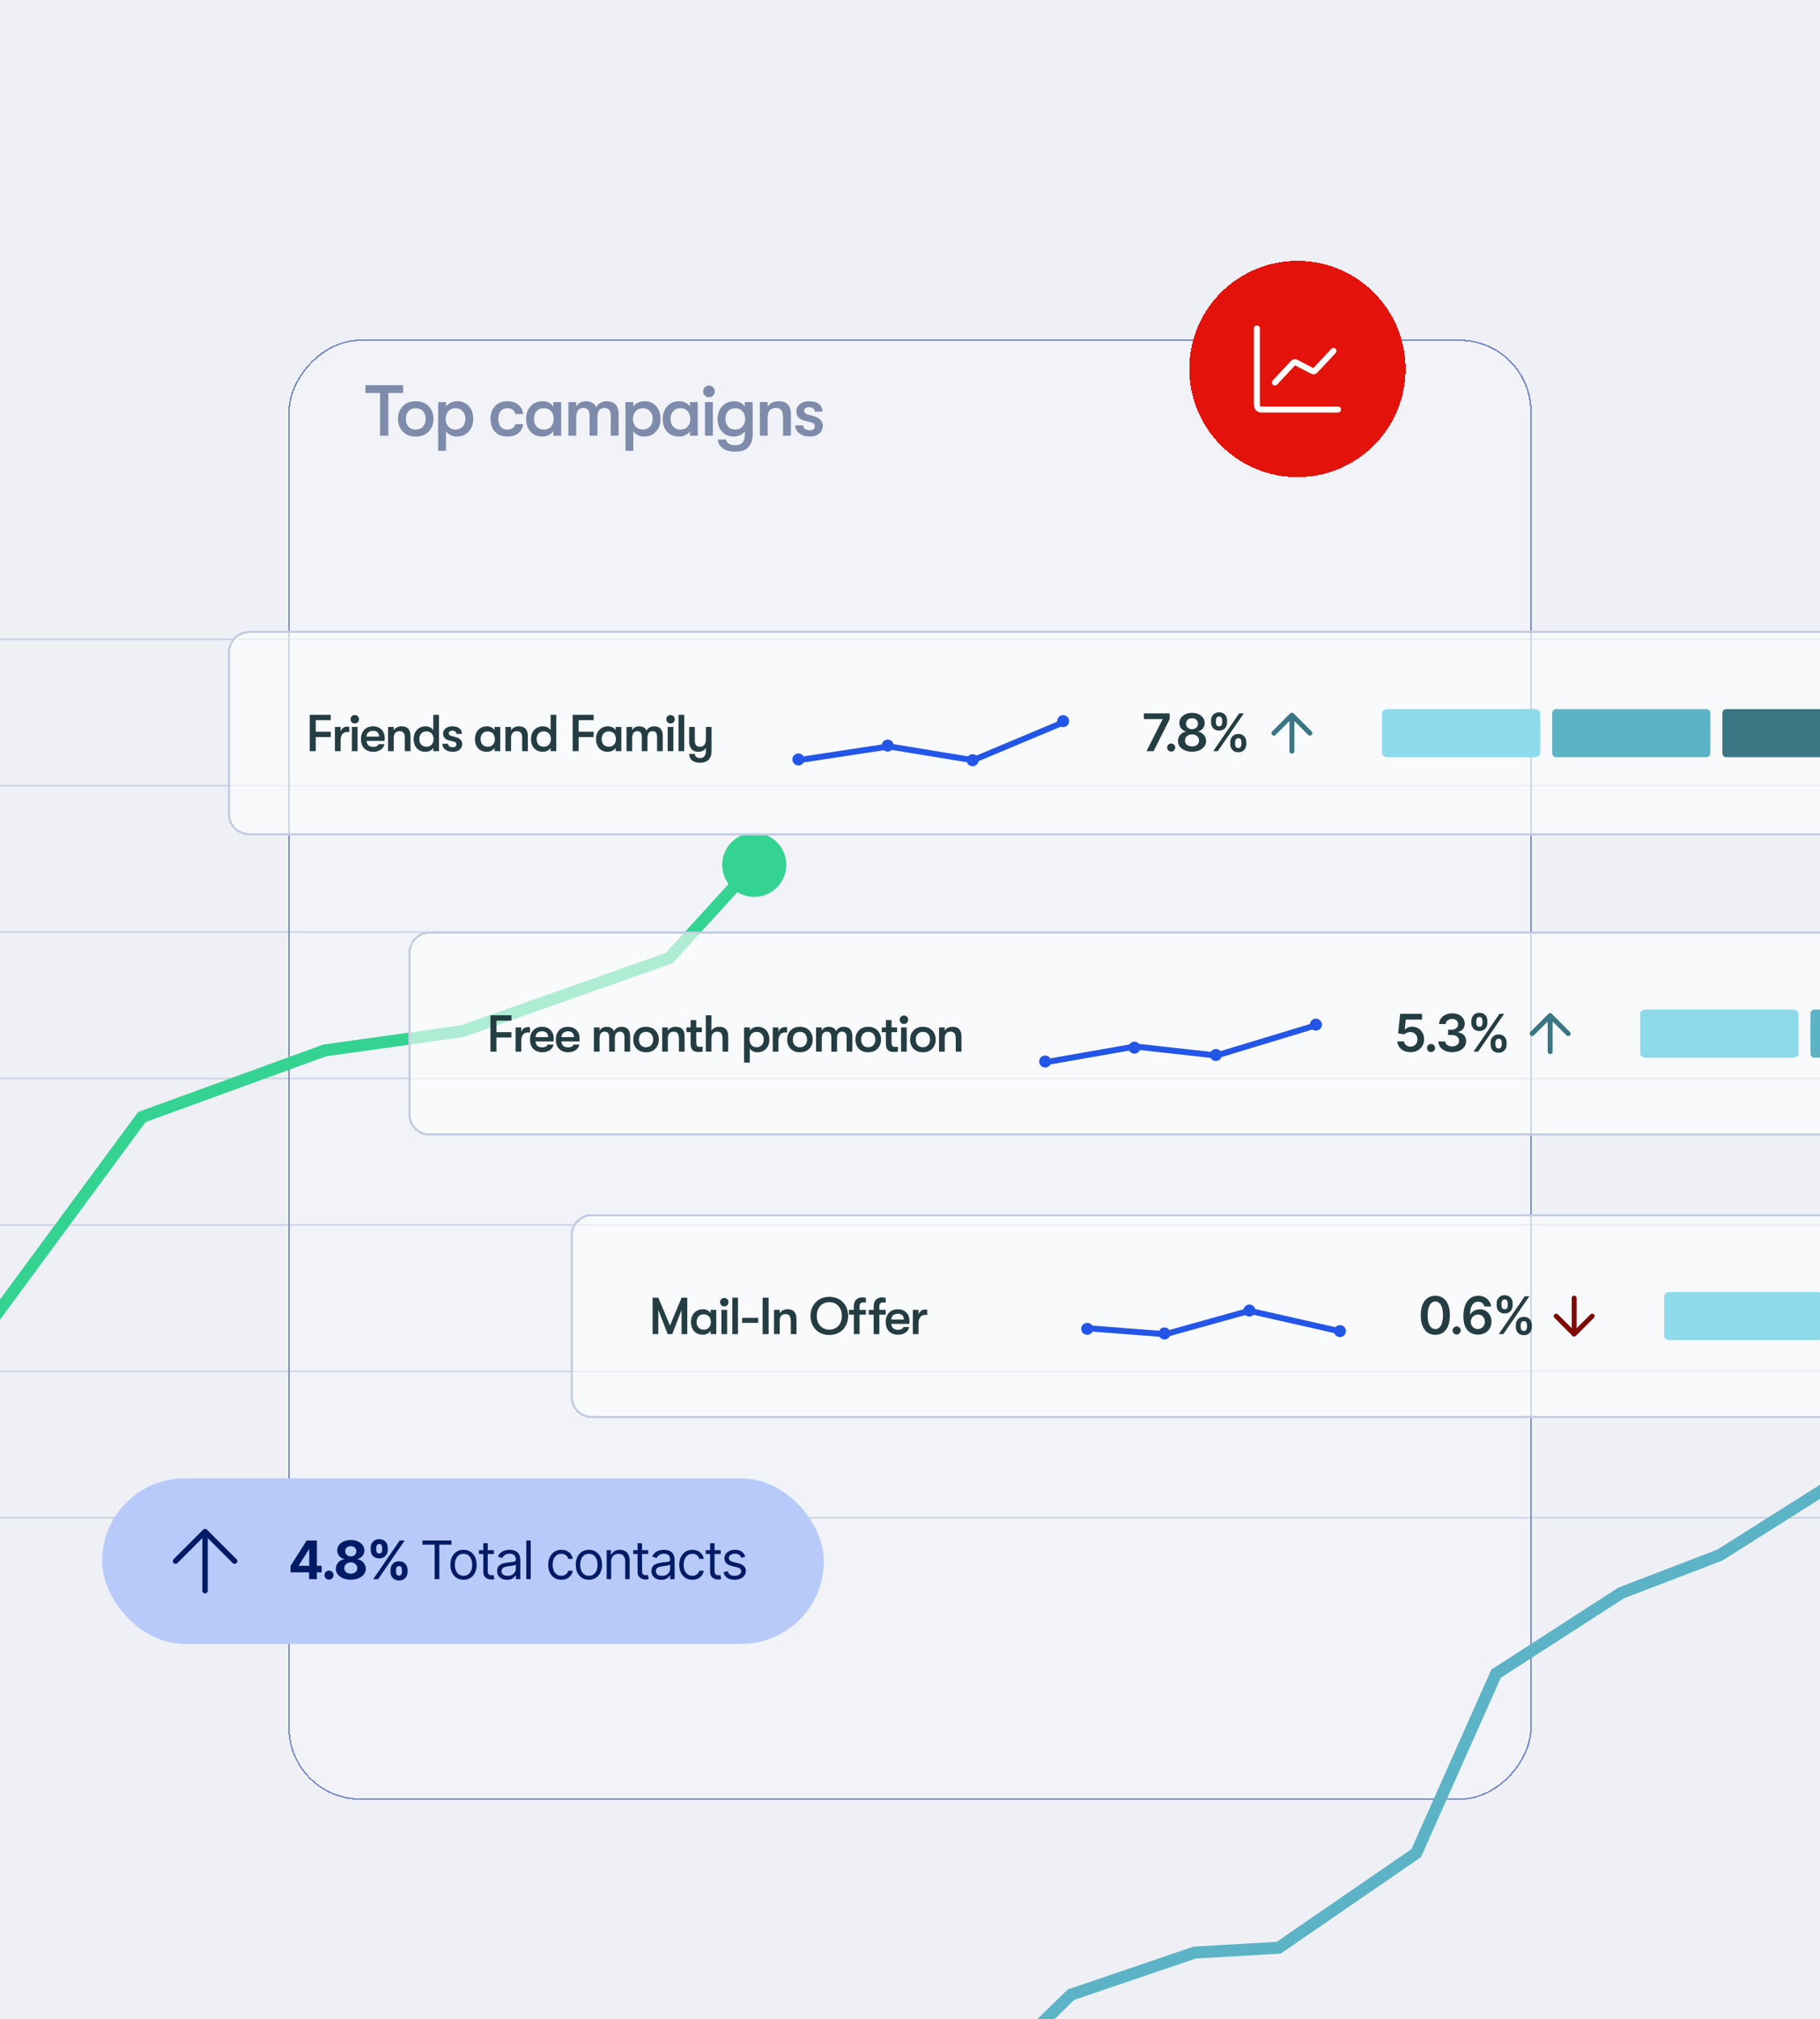
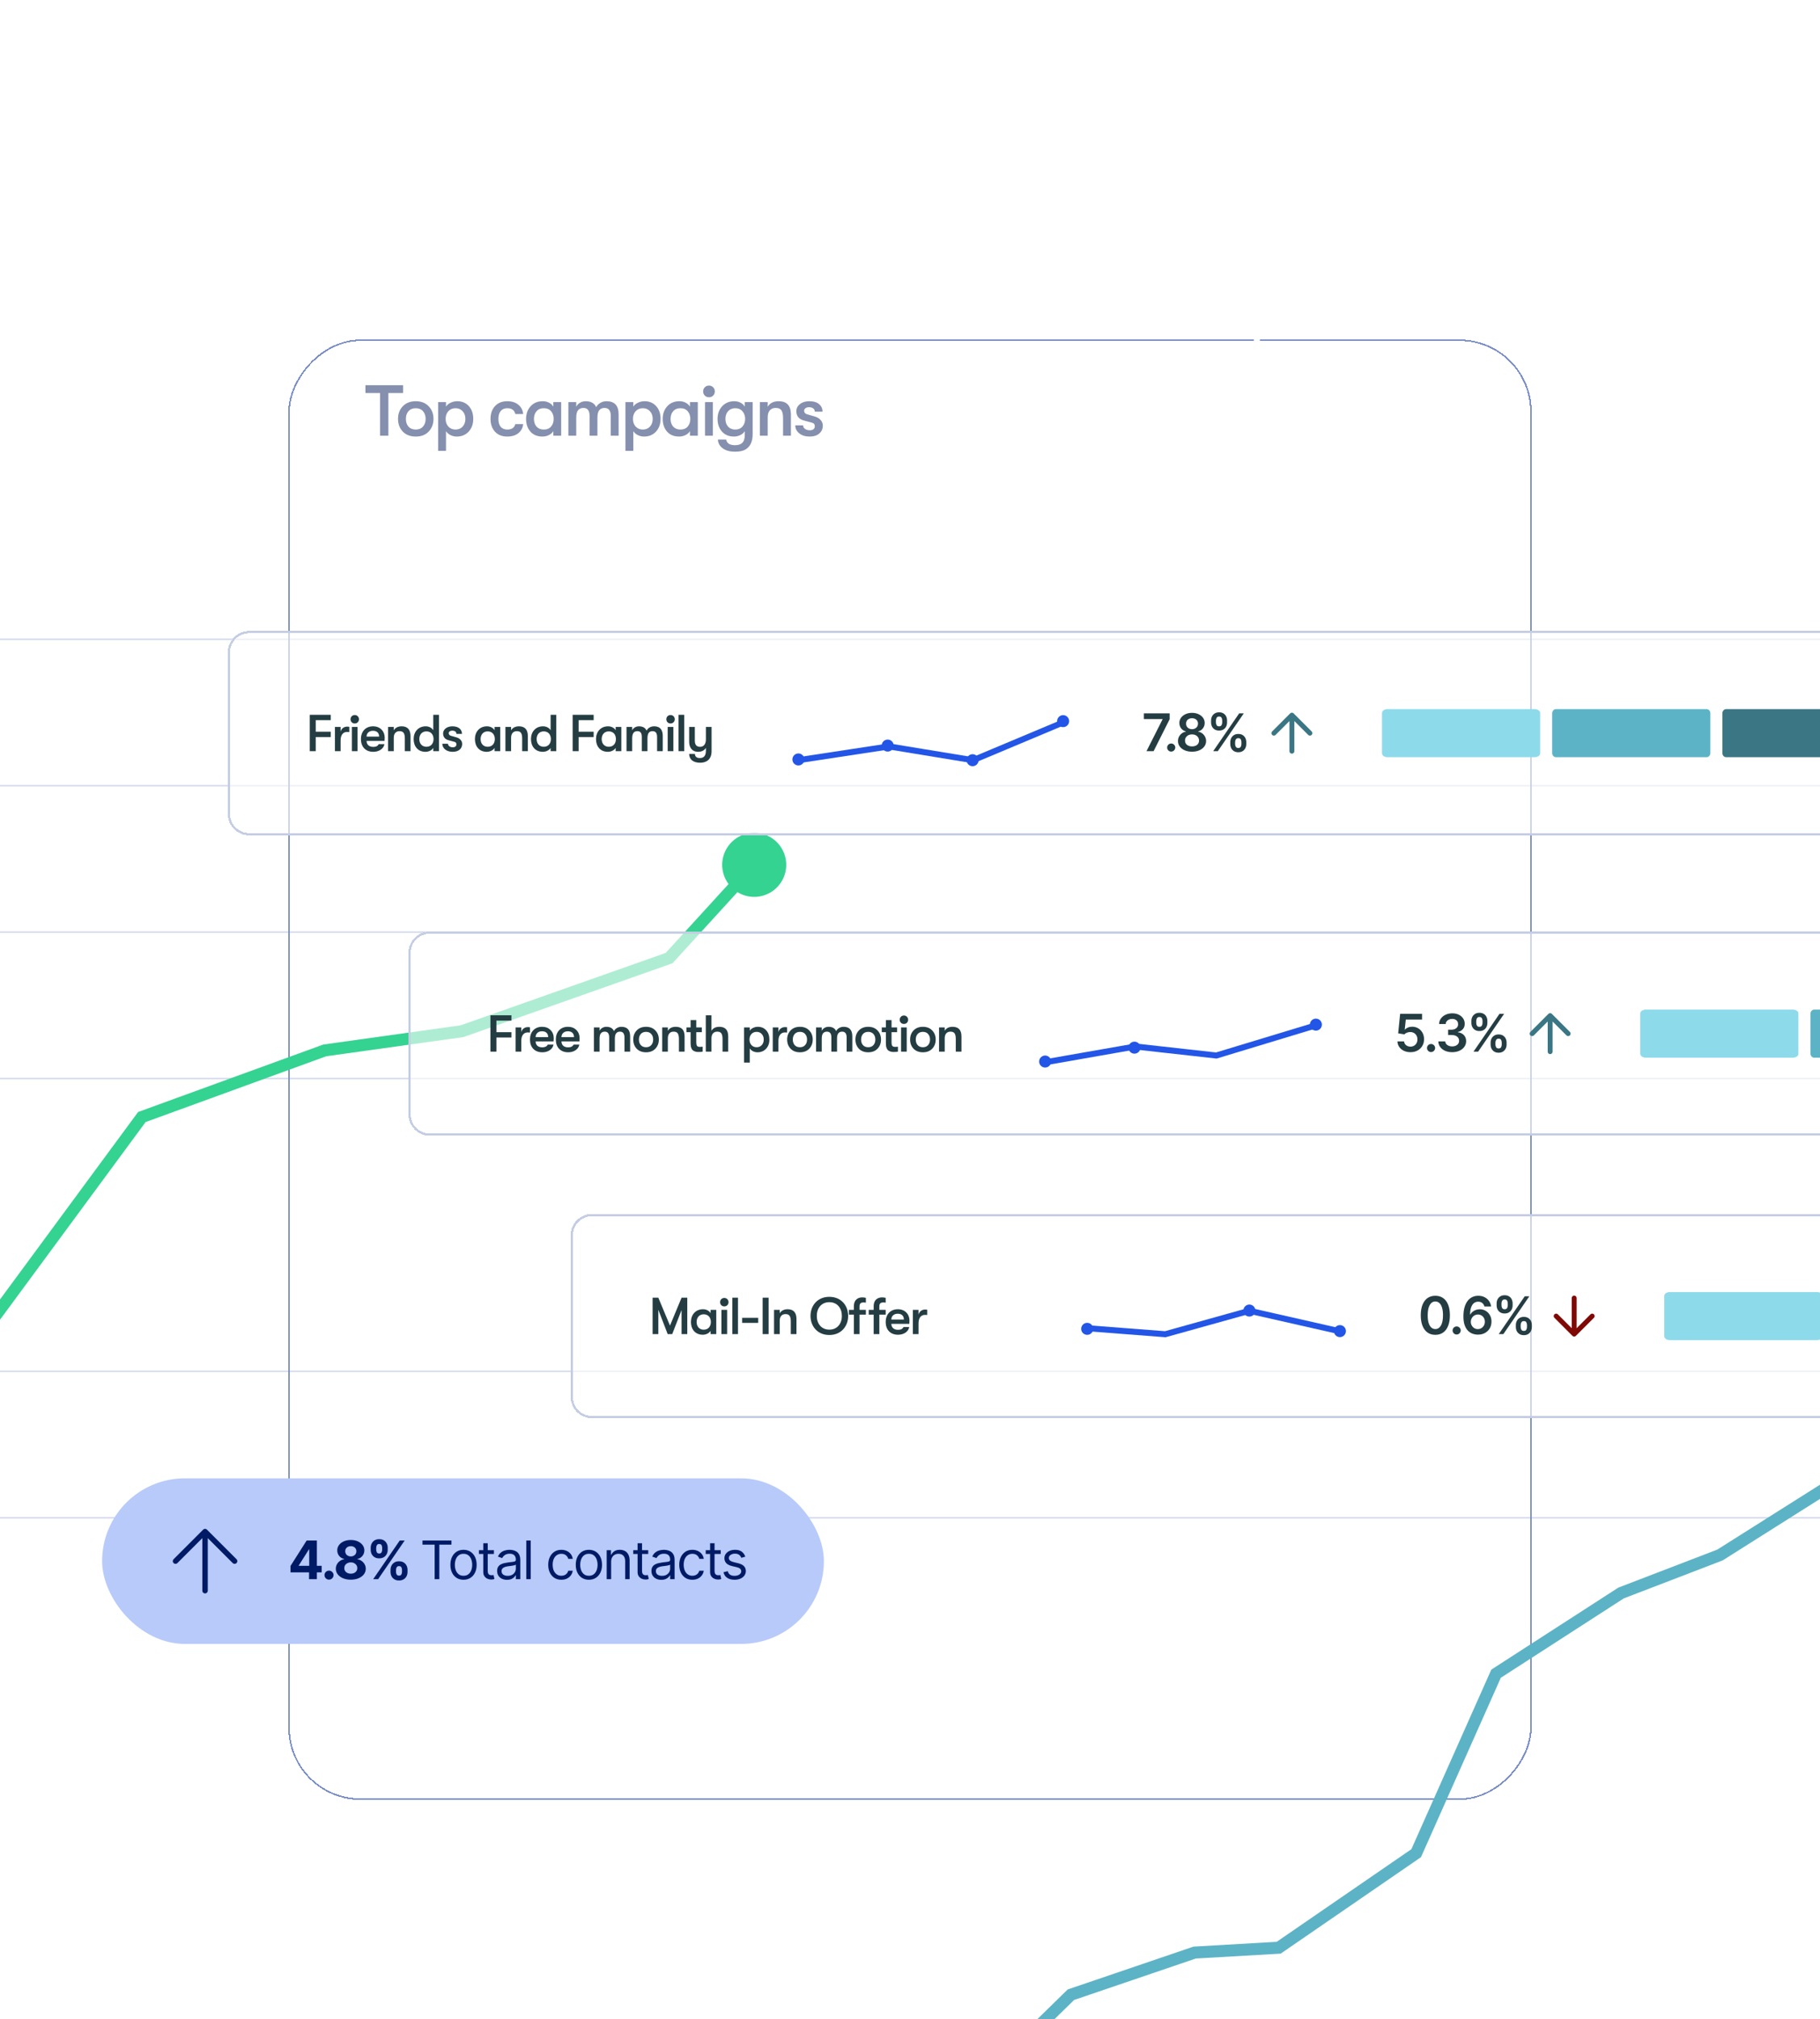
<svg xmlns="http://www.w3.org/2000/svg" width="303" height="336" viewBox="0 0 303 336" fill="none">
  <g clip-path="url(#clip0_4715_47522)">
-     <rect width="303" height="336" fill="#EEF0F6" />
    <g filter="url(#filter0_d_4715_47522)">
      <rect width="207" height="243" rx="12" transform="matrix(1 0 0 -1 48 289.5)" fill="white" fill-opacity="0.2" shape-rendering="crispEdges" />
      <rect x="0.125" y="-0.125" width="206.75" height="242.75" rx="11.875" transform="matrix(1 0 0 -1 48 289.25)" stroke="#778CC5" stroke-width="0.25" shape-rendering="crispEdges" />
    </g>
    <g opacity="0.32">
      <line x1="-8.5" y1="106.375" x2="304" y2="106.375" stroke="#778CC5" stroke-width="0.25" />
      <line x1="-8.5" y1="130.738" x2="304" y2="130.738" stroke="#778CC5" stroke-width="0.25" />
      <line x1="-8.5" y1="155.103" x2="304" y2="155.103" stroke="#778CC5" stroke-width="0.25" />
      <line x1="-8.5" y1="179.466" x2="304" y2="179.466" stroke="#778CC5" stroke-width="0.25" />
-       <line x1="-8.5" y1="203.829" x2="304" y2="203.829" stroke="#778CC5" stroke-width="0.25" />
      <line x1="-8.5" y1="228.193" x2="304" y2="228.193" stroke="#778CC5" stroke-width="0.25" />
      <line x1="-8.5" y1="252.557" x2="304" y2="252.557" stroke="#778CC5" stroke-width="0.25" />
    </g>
    <path d="M117.756 348.083C119.135 350.686 122.363 351.678 124.966 350.299C127.569 348.92 128.561 345.692 127.181 343.089C125.802 340.486 122.575 339.494 119.972 340.873C117.369 342.252 116.377 345.48 117.756 348.083ZM141.022 347.166L140.937 348.162L141.23 348.187L141.49 348.049L141.022 347.166ZM149.462 342.694L149.498 341.695L149.23 341.685L148.993 341.81L149.462 342.694ZM157.42 342.981L157.384 343.98L157.506 343.985L157.625 343.96L157.42 342.981ZM169.585 340.439L169.79 341.418L170.076 341.358L170.285 341.154L169.585 340.439ZM178.286 331.925L177.964 330.979L177.749 331.052L177.587 331.211L178.286 331.925ZM198.891 324.911L198.834 323.913L198.698 323.921L198.569 323.965L198.891 324.911ZM212.878 324.107L212.935 325.105L213.214 325.089L213.444 324.931L212.878 324.107ZM235.769 308.374L236.336 309.198L236.568 309.039L236.683 308.781L235.769 308.374ZM249.07 278.507L248.528 277.667L248.278 277.828L248.156 278.1L249.07 278.507ZM269.88 265.079L269.521 264.145L269.425 264.183L269.337 264.239L269.88 265.079ZM286.347 258.756L286.705 259.69L286.797 259.654L286.881 259.602L286.347 258.756ZM309.97 243.837L310.504 244.683L310.713 244.551L310.836 244.337L309.97 243.837ZM313.239 232.497C314.618 235.1 317.846 236.092 320.449 234.713C323.052 233.333 324.044 230.106 322.664 227.503C321.285 224.9 318.058 223.908 315.455 225.287C312.852 226.666 311.86 229.894 313.239 232.497ZM122.384 346.582L140.937 348.162L141.106 346.169L122.554 344.589L122.384 346.582ZM141.49 348.049L149.93 343.578L148.993 341.81L140.553 346.282L141.49 348.049ZM149.426 343.693L157.384 343.98L157.457 341.982L149.498 341.695L149.426 343.693ZM157.625 343.96L169.79 341.418L169.381 339.46L157.216 342.002L157.625 343.96ZM170.285 341.154L178.986 332.64L177.587 331.211L168.886 339.724L170.285 341.154ZM178.608 332.872L199.214 325.858L198.569 323.965L177.964 330.979L178.608 332.872ZM198.949 325.91L212.935 325.105L212.82 323.108L198.834 323.913L198.949 325.91ZM213.444 324.931L236.336 309.198L235.203 307.55L212.311 323.282L213.444 324.931ZM236.683 308.781L249.983 278.914L248.156 278.1L234.856 307.968L236.683 308.781ZM249.612 279.347L270.422 265.919L269.337 264.239L248.528 277.667L249.612 279.347ZM270.238 266.013L286.705 259.69L285.988 257.822L269.521 264.145L270.238 266.013ZM286.881 259.602L310.504 244.683L309.436 242.992L285.813 257.911L286.881 259.602ZM310.836 244.337L318.818 230.5L317.086 229.5L309.104 243.338L310.836 244.337Z" fill="#5DB3C6" />
    <path d="M-162.582 235.769C-161.82 238.614 -158.896 240.303 -156.051 239.541C-153.205 238.778 -151.517 235.854 -152.279 233.009C-153.042 230.163 -155.966 228.475 -158.811 229.237C-161.656 230 -163.345 232.924 -162.582 235.769ZM-134.171 242.073L-134.484 243.023L-134.201 243.116L-133.912 243.039L-134.171 242.073ZM-122.101 238.839L-121.835 237.875L-122.097 237.803L-122.36 237.873L-122.101 238.839ZM-112.011 241.629L-112.277 242.592L-112.158 242.625L-112.035 242.628L-112.011 241.629ZM-95.733 242.028L-95.758 243.028L-95.46 243.035L-95.207 242.878L-95.733 242.028ZM-82.171 233.633L-82.271 232.638L-82.501 232.661L-82.698 232.783L-82.171 233.633ZM-53.824 230.799L-53.65 229.814L-53.786 229.79L-53.924 229.804L-53.824 230.799ZM-35.717 234.004L-35.891 234.988L-35.611 235.038L-35.347 234.933L-35.717 234.004ZM-1.948 220.561L-1.578 221.49L-1.312 221.384L-1.143 221.154L-1.948 220.561ZM23.615 185.878L23.273 184.938L22.989 185.041L22.81 185.284L23.615 185.878ZM54.063 174.789L53.925 173.799L53.82 173.814L53.721 173.85L54.063 174.789ZM76.924 171.594L77.062 172.584L77.162 172.57L77.256 172.537L76.924 171.594ZM111.394 159.428L111.727 160.371L111.964 160.287L112.133 160.102L111.394 159.428ZM120.412 145.292C121.174 148.137 124.099 149.826 126.944 149.063C129.789 148.301 131.477 145.377 130.715 142.531C129.953 139.686 127.028 137.998 124.183 138.76C121.338 139.523 119.649 142.447 120.412 145.292ZM-157.745 235.338L-134.484 243.023L-133.857 241.124L-157.117 233.439L-157.745 235.338ZM-133.912 243.039L-121.842 239.805L-122.36 237.873L-134.43 241.107L-133.912 243.039ZM-122.367 239.803L-112.277 242.592L-111.744 240.665L-121.835 237.875L-122.367 239.803ZM-112.035 242.628L-95.758 243.028L-95.709 241.028L-111.986 240.629L-112.035 242.628ZM-95.207 242.878L-81.645 234.484L-82.698 232.783L-96.26 241.178L-95.207 242.878ZM-82.072 234.628L-53.725 231.794L-53.924 229.804L-82.271 232.638L-82.072 234.628ZM-53.999 231.783L-35.891 234.988L-35.543 233.019L-53.65 229.814L-53.999 231.783ZM-35.347 234.933L-1.578 221.49L-2.317 219.631L-36.087 233.075L-35.347 234.933ZM-1.143 221.154L24.42 186.471L22.81 185.284L-2.753 219.967L-1.143 221.154ZM23.958 186.817L54.405 175.729L53.721 173.85L23.273 184.938L23.958 186.817ZM54.202 175.78L77.062 172.584L76.785 170.604L53.925 173.799L54.202 175.78ZM77.256 172.537L111.727 160.371L111.062 158.485L76.591 170.651L77.256 172.537ZM112.133 160.102L126.302 144.586L124.825 143.237L110.656 158.753L112.133 160.102Z" fill="#34D391" />
    <rect x="17" y="246" width="120.163" height="27.552" rx="13.776" fill="#B8CAF9" />
    <path d="M34.138 264.695V254.857M34.138 254.857L29.219 259.776M34.138 254.857L39.057 259.776" stroke="#001B66" stroke-width="0.903" stroke-linecap="round" stroke-linejoin="round" />
    <path d="M48.367 261.646V260.575L51.052 256.345H51.975V257.827H51.429L49.736 260.506V260.556H53.551V261.646H48.367ZM51.454 262.776V261.319L51.479 260.845V256.345H52.754V262.776H51.454ZM54.777 262.858C54.57 262.858 54.392 262.784 54.243 262.638C54.097 262.489 54.023 262.311 54.023 262.104C54.023 261.899 54.097 261.723 54.243 261.576C54.392 261.43 54.57 261.357 54.777 261.357C54.978 261.357 55.154 261.43 55.304 261.576C55.455 261.723 55.531 261.899 55.531 262.104C55.531 262.242 55.495 262.369 55.424 262.484C55.355 262.597 55.264 262.688 55.151 262.757C55.038 262.824 54.913 262.858 54.777 262.858ZM58.402 262.864C57.919 262.864 57.489 262.785 57.112 262.628C56.737 262.469 56.443 262.253 56.229 261.978C56.016 261.704 55.909 261.393 55.909 261.046C55.909 260.778 55.97 260.532 56.091 260.308C56.215 260.082 56.382 259.895 56.594 259.746C56.805 259.595 57.042 259.499 57.303 259.457V259.413C56.96 259.344 56.682 259.178 56.468 258.914C56.255 258.648 56.148 258.339 56.148 257.988C56.148 257.655 56.245 257.359 56.44 257.099C56.635 256.837 56.901 256.632 57.24 256.484C57.582 256.333 57.969 256.258 58.402 256.258C58.836 256.258 59.222 256.333 59.561 256.484C59.902 256.634 60.17 256.841 60.365 257.102C60.559 257.362 60.658 257.657 60.66 257.988C60.658 258.341 60.549 258.65 60.333 258.914C60.118 259.178 59.841 259.344 59.504 259.413V259.457C59.762 259.499 59.995 259.595 60.205 259.746C60.416 259.895 60.583 260.082 60.707 260.308C60.832 260.532 60.896 260.778 60.898 261.046C60.896 261.393 60.788 261.704 60.575 261.978C60.361 262.253 60.066 262.469 59.69 262.628C59.315 262.785 58.886 262.864 58.402 262.864ZM58.402 261.865C58.618 261.865 58.806 261.827 58.967 261.749C59.129 261.67 59.254 261.561 59.344 261.423C59.436 261.282 59.482 261.121 59.482 260.939C59.482 260.753 59.435 260.588 59.341 260.446C59.247 260.302 59.119 260.189 58.958 260.107C58.797 260.023 58.611 259.981 58.402 259.981C58.195 259.981 58.01 260.023 57.846 260.107C57.683 260.189 57.554 260.302 57.46 260.446C57.368 260.588 57.322 260.753 57.322 260.939C57.322 261.121 57.367 261.282 57.457 261.423C57.547 261.561 57.674 261.67 57.837 261.749C58 261.827 58.189 261.865 58.402 261.865ZM58.402 258.992C58.582 258.992 58.742 258.956 58.883 258.882C59.023 258.809 59.133 258.708 59.212 258.578C59.292 258.448 59.332 258.298 59.332 258.129C59.332 257.961 59.292 257.815 59.212 257.689C59.133 257.562 59.024 257.462 58.886 257.391C58.748 257.318 58.586 257.281 58.402 257.281C58.22 257.281 58.059 257.318 57.919 257.391C57.778 257.462 57.669 257.562 57.589 257.689C57.511 257.815 57.473 257.961 57.473 258.129C57.473 258.298 57.513 258.448 57.592 258.578C57.672 258.708 57.782 258.809 57.922 258.882C58.062 258.956 58.222 258.992 58.402 258.992ZM65.015 261.57V261.231C65.015 260.974 65.07 260.737 65.178 260.521C65.289 260.304 65.449 260.13 65.659 260C65.87 259.868 66.128 259.802 66.431 259.802C66.739 259.802 66.997 259.867 67.207 259.997C67.418 260.127 67.577 260.301 67.684 260.518C67.793 260.734 67.847 260.972 67.847 261.231V261.57C67.847 261.828 67.793 262.065 67.684 262.283C67.575 262.499 67.415 262.671 67.204 262.801C66.992 262.933 66.735 262.999 66.431 262.999C66.123 262.999 65.865 262.933 65.656 262.801C65.446 262.671 65.287 262.499 65.178 262.283C65.07 262.065 65.015 261.828 65.015 261.57ZM65.929 261.231V261.57C65.929 261.719 65.964 261.859 66.035 261.991C66.109 262.123 66.241 262.189 66.431 262.189C66.622 262.189 66.751 262.124 66.82 261.994C66.892 261.864 66.927 261.723 66.927 261.57V261.231C66.927 261.078 66.894 260.936 66.827 260.804C66.76 260.672 66.628 260.606 66.431 260.606C66.243 260.606 66.112 260.672 66.039 260.804C65.965 260.936 65.929 261.078 65.929 261.231ZM61.715 257.89V257.551C61.715 257.292 61.771 257.054 61.882 256.838C61.992 256.621 62.153 256.447 62.362 256.317C62.573 256.187 62.829 256.123 63.128 256.123C63.438 256.123 63.697 256.187 63.907 256.317C64.116 256.447 64.275 256.621 64.384 256.838C64.493 257.054 64.547 257.292 64.547 257.551V257.89C64.547 258.15 64.492 258.387 64.381 258.603C64.272 258.819 64.112 258.991 63.9 259.121C63.691 259.249 63.434 259.313 63.128 259.313C62.822 259.313 62.564 259.248 62.352 259.118C62.143 258.986 61.984 258.813 61.875 258.6C61.769 258.384 61.715 258.148 61.715 257.89ZM62.635 257.551V257.89C62.635 258.043 62.671 258.184 62.742 258.314C62.815 258.444 62.944 258.509 63.128 258.509C63.321 258.509 63.451 258.444 63.52 258.314C63.592 258.184 63.627 258.043 63.627 257.89V257.551C63.627 257.398 63.594 257.256 63.527 257.124C63.46 256.992 63.327 256.926 63.128 256.926C62.942 256.926 62.813 256.993 62.742 257.127C62.671 257.261 62.635 257.403 62.635 257.551ZM62.13 262.776L66.55 256.345H67.373L62.952 262.776H62.13ZM70.339 257.036V256.345H75.161V257.036H73.139V262.776H72.361V257.036H70.339ZM77.169 262.876C76.734 262.876 76.352 262.773 76.023 262.566C75.696 262.358 75.441 262.068 75.257 261.696C75.075 261.323 74.984 260.888 74.984 260.39C74.984 259.887 75.075 259.449 75.257 259.074C75.441 258.699 75.696 258.408 76.023 258.201C76.352 257.994 76.734 257.89 77.169 257.89C77.604 257.89 77.985 257.994 78.312 258.201C78.64 258.408 78.896 258.699 79.078 259.074C79.262 259.449 79.354 259.887 79.354 260.39C79.354 260.888 79.262 261.323 79.078 261.696C78.896 262.068 78.64 262.358 78.312 262.566C77.985 262.773 77.604 262.876 77.169 262.876ZM77.169 262.211C77.5 262.211 77.772 262.126 77.985 261.956C78.199 261.787 78.357 261.564 78.459 261.288C78.562 261.011 78.613 260.712 78.613 260.39C78.613 260.067 78.562 259.767 78.459 259.488C78.357 259.21 78.199 258.985 77.985 258.813C77.772 258.642 77.5 258.556 77.169 258.556C76.838 258.556 76.566 258.642 76.353 258.813C76.139 258.985 75.981 259.21 75.878 259.488C75.776 259.767 75.725 260.067 75.725 260.39C75.725 260.712 75.776 261.011 75.878 261.288C75.981 261.564 76.139 261.787 76.353 261.956C76.566 262.126 76.838 262.211 77.169 262.211ZM82.229 257.953V258.581H79.73V257.953H82.229ZM80.458 256.798H81.199V261.394C81.199 261.604 81.23 261.761 81.29 261.865C81.353 261.968 81.433 262.037 81.529 262.073C81.627 262.106 81.731 262.123 81.84 262.123C81.921 262.123 81.988 262.119 82.041 262.11C82.093 262.1 82.135 262.091 82.166 262.085L82.317 262.751C82.267 262.77 82.197 262.788 82.107 262.807C82.017 262.828 81.903 262.839 81.764 262.839C81.555 262.839 81.35 262.794 81.149 262.704C80.95 262.614 80.785 262.477 80.653 262.292C80.523 262.108 80.458 261.876 80.458 261.595V256.798ZM84.409 262.889C84.104 262.889 83.826 262.831 83.577 262.716C83.328 262.599 83.13 262.43 82.984 262.211C82.837 261.989 82.764 261.721 82.764 261.407C82.764 261.131 82.818 260.907 82.927 260.735C83.036 260.561 83.182 260.425 83.364 260.327C83.546 260.228 83.747 260.155 83.966 260.107C84.188 260.057 84.411 260.017 84.635 259.988C84.928 259.95 85.166 259.922 85.348 259.903C85.532 259.882 85.666 259.847 85.75 259.799C85.836 259.751 85.879 259.667 85.879 259.548V259.523C85.879 259.213 85.794 258.972 85.624 258.801C85.457 258.629 85.203 258.543 84.861 258.543C84.508 258.543 84.23 258.621 84.029 258.776C83.828 258.931 83.687 259.096 83.605 259.272L82.902 259.021C83.028 258.728 83.195 258.499 83.404 258.336C83.616 258.171 83.846 258.056 84.095 257.991C84.346 257.924 84.593 257.89 84.836 257.89C84.991 257.89 85.169 257.909 85.37 257.947C85.573 257.982 85.769 258.057 85.957 258.17C86.148 258.283 86.306 258.453 86.431 258.682C86.557 258.91 86.62 259.215 86.62 259.598V262.776H85.879V262.123H85.841C85.791 262.227 85.707 262.339 85.59 262.459C85.473 262.578 85.317 262.68 85.122 262.763C84.927 262.847 84.69 262.889 84.409 262.889ZM84.522 262.223C84.815 262.223 85.062 262.166 85.263 262.051C85.466 261.935 85.619 261.787 85.722 261.605C85.826 261.423 85.879 261.231 85.879 261.03V260.352C85.847 260.39 85.778 260.424 85.671 260.456C85.567 260.485 85.445 260.511 85.307 260.534C85.171 260.555 85.038 260.574 84.909 260.591C84.781 260.605 84.677 260.618 84.598 260.628C84.405 260.653 84.225 260.694 84.058 260.751C83.892 260.805 83.758 260.888 83.656 260.999C83.555 261.108 83.505 261.256 83.505 261.445C83.505 261.702 83.6 261.897 83.791 262.029C83.983 262.158 84.227 262.223 84.522 262.223ZM88.359 256.345V262.776H87.618V256.345H88.359ZM93.455 262.876C93.003 262.876 92.614 262.77 92.287 262.556C91.961 262.343 91.71 262.048 91.534 261.674C91.358 261.299 91.27 260.871 91.27 260.39C91.27 259.9 91.36 259.468 91.54 259.093C91.722 258.716 91.975 258.422 92.3 258.211C92.626 257.997 93.007 257.89 93.443 257.89C93.782 257.89 94.088 257.953 94.36 258.079C94.632 258.204 94.855 258.38 95.028 258.606C95.202 258.832 95.31 259.096 95.352 259.397H94.611C94.554 259.178 94.429 258.983 94.234 258.813C94.041 258.642 93.782 258.556 93.455 258.556C93.166 258.556 92.913 258.631 92.695 258.782C92.48 258.931 92.311 259.141 92.19 259.413C92.071 259.683 92.011 260 92.011 260.364C92.011 260.737 92.07 261.062 92.187 261.338C92.306 261.614 92.474 261.829 92.689 261.981C92.907 262.134 93.162 262.211 93.455 262.211C93.648 262.211 93.823 262.177 93.98 262.11C94.137 262.043 94.27 261.947 94.379 261.821C94.487 261.696 94.565 261.545 94.611 261.369H95.352C95.31 261.654 95.206 261.91 95.041 262.138C94.878 262.365 94.661 262.545 94.391 262.679C94.123 262.81 93.811 262.876 93.455 262.876ZM98.041 262.876C97.605 262.876 97.223 262.773 96.895 262.566C96.568 262.358 96.313 262.068 96.129 261.696C95.946 261.323 95.855 260.888 95.855 260.39C95.855 259.887 95.946 259.449 96.129 259.074C96.313 258.699 96.568 258.408 96.895 258.201C97.223 257.994 97.605 257.89 98.041 257.89C98.476 257.89 98.857 257.994 99.184 258.201C99.512 258.408 99.768 258.699 99.95 259.074C100.134 259.449 100.226 259.887 100.226 260.39C100.226 260.888 100.134 261.323 99.95 261.696C99.768 262.068 99.512 262.358 99.184 262.566C98.857 262.773 98.476 262.876 98.041 262.876ZM98.041 262.211C98.371 262.211 98.644 262.126 98.857 261.956C99.071 261.787 99.229 261.564 99.331 261.288C99.434 261.011 99.485 260.712 99.485 260.39C99.485 260.067 99.434 259.767 99.331 259.488C99.229 259.21 99.071 258.985 98.857 258.813C98.644 258.642 98.371 258.556 98.041 258.556C97.71 258.556 97.438 258.642 97.224 258.813C97.011 258.985 96.853 259.21 96.75 259.488C96.648 259.767 96.596 260.067 96.596 260.39C96.596 260.712 96.648 261.011 96.75 261.288C96.853 261.564 97.011 261.787 97.224 261.956C97.438 262.126 97.71 262.211 98.041 262.211ZM101.744 259.875V262.776H101.003V257.953H101.719V258.707H101.782C101.895 258.462 102.067 258.265 102.297 258.116C102.527 257.966 102.825 257.89 103.189 257.89C103.515 257.89 103.801 257.957 104.046 258.091C104.291 258.223 104.481 258.424 104.617 258.694C104.753 258.962 104.822 259.301 104.822 259.711V262.776H104.081V259.762C104.081 259.383 103.982 259.088 103.785 258.876C103.589 258.663 103.319 258.556 102.975 258.556C102.739 258.556 102.527 258.607 102.341 258.71C102.157 258.812 102.011 258.962 101.905 259.159C101.798 259.356 101.744 259.594 101.744 259.875ZM107.919 257.953V258.581H105.42V257.953H107.919ZM106.148 256.798H106.889V261.394C106.889 261.604 106.92 261.761 106.981 261.865C107.043 261.968 107.123 262.037 107.219 262.073C107.318 262.106 107.421 262.123 107.53 262.123C107.612 262.123 107.679 262.119 107.731 262.11C107.783 262.1 107.825 262.091 107.857 262.085L108.007 262.751C107.957 262.77 107.887 262.788 107.797 262.807C107.707 262.828 107.593 262.839 107.455 262.839C107.245 262.839 107.04 262.794 106.839 262.704C106.64 262.614 106.475 262.477 106.343 262.292C106.213 262.108 106.148 261.876 106.148 261.595V256.798ZM110.1 262.889C109.794 262.889 109.517 262.831 109.267 262.716C109.018 262.599 108.821 262.43 108.674 262.211C108.527 261.989 108.454 261.721 108.454 261.407C108.454 261.131 108.509 260.907 108.617 260.735C108.726 260.561 108.872 260.425 109.054 260.327C109.236 260.228 109.437 260.155 109.657 260.107C109.879 260.057 110.102 260.017 110.326 259.988C110.619 259.95 110.856 259.922 111.038 259.903C111.223 259.882 111.356 259.847 111.44 259.799C111.526 259.751 111.569 259.667 111.569 259.548V259.523C111.569 259.213 111.484 258.972 111.315 258.801C111.147 258.629 110.893 258.543 110.552 258.543C110.198 258.543 109.921 258.621 109.72 258.776C109.519 258.931 109.377 259.096 109.296 259.272L108.592 259.021C108.718 258.728 108.885 258.499 109.095 258.336C109.306 258.171 109.536 258.056 109.786 257.991C110.037 257.924 110.284 257.89 110.527 257.89C110.681 257.89 110.859 257.909 111.06 257.947C111.263 257.982 111.459 258.057 111.647 258.17C111.838 258.283 111.996 258.453 112.122 258.682C112.247 258.91 112.31 259.215 112.31 259.598V262.776H111.569V262.123H111.531C111.481 262.227 111.397 262.339 111.28 262.459C111.163 262.578 111.007 262.68 110.812 262.763C110.618 262.847 110.38 262.889 110.1 262.889ZM110.213 262.223C110.506 262.223 110.753 262.166 110.954 262.051C111.157 261.935 111.309 261.787 111.412 261.605C111.517 261.423 111.569 261.231 111.569 261.03V260.352C111.538 260.39 111.468 260.424 111.362 260.456C111.257 260.485 111.136 260.511 110.998 260.534C110.861 260.555 110.729 260.574 110.599 260.591C110.471 260.605 110.367 260.618 110.288 260.628C110.095 260.653 109.915 260.694 109.748 260.751C109.582 260.805 109.449 260.888 109.346 260.999C109.245 261.108 109.195 261.256 109.195 261.445C109.195 261.702 109.29 261.897 109.481 262.029C109.674 262.158 109.917 262.223 110.213 262.223ZM115.268 262.876C114.816 262.876 114.427 262.77 114.1 262.556C113.773 262.343 113.522 262.048 113.346 261.674C113.171 261.299 113.083 260.871 113.083 260.39C113.083 259.9 113.173 259.468 113.353 259.093C113.535 258.716 113.788 258.422 114.113 258.211C114.439 257.997 114.82 257.89 115.255 257.89C115.595 257.89 115.9 257.953 116.172 258.079C116.444 258.204 116.667 258.38 116.841 258.606C117.015 258.832 117.123 259.096 117.164 259.397H116.423C116.367 259.178 116.241 258.983 116.047 258.813C115.854 258.642 115.595 258.556 115.268 258.556C114.979 258.556 114.726 258.631 114.508 258.782C114.293 258.931 114.124 259.141 114.003 259.413C113.883 259.683 113.824 260 113.824 260.364C113.824 260.737 113.882 261.062 114 261.338C114.119 261.614 114.286 261.829 114.502 261.981C114.72 262.134 114.975 262.211 115.268 262.211C115.461 262.211 115.635 262.177 115.792 262.11C115.949 262.043 116.082 261.947 116.191 261.821C116.3 261.696 116.377 261.545 116.423 261.369H117.164C117.123 261.654 117.019 261.91 116.854 262.138C116.69 262.365 116.474 262.545 116.204 262.679C115.936 262.81 115.624 262.876 115.268 262.876ZM119.991 257.953V258.581H117.492V257.953H119.991ZM118.221 256.798H118.962V261.394C118.962 261.604 118.992 261.761 119.053 261.865C119.115 261.968 119.195 262.037 119.291 262.073C119.39 262.106 119.493 262.123 119.602 262.123C119.684 262.123 119.751 262.119 119.803 262.11C119.855 262.1 119.897 262.091 119.929 262.085L120.079 262.751C120.029 262.77 119.959 262.788 119.869 262.807C119.779 262.828 119.665 262.839 119.527 262.839C119.317 262.839 119.112 262.794 118.911 262.704C118.713 262.614 118.547 262.477 118.415 262.292C118.286 262.108 118.221 261.876 118.221 261.595V256.798ZM124.082 259.033L123.417 259.222C123.375 259.111 123.313 259.003 123.231 258.898C123.152 258.791 123.043 258.704 122.905 258.634C122.767 258.565 122.59 258.531 122.374 258.531C122.079 258.531 121.833 258.599 121.636 258.735C121.442 258.869 121.344 259.039 121.344 259.247C121.344 259.431 121.411 259.576 121.545 259.683C121.679 259.79 121.889 259.879 122.173 259.95L122.889 260.126C123.32 260.231 123.642 260.391 123.853 260.606C124.064 260.82 124.17 261.095 124.17 261.432C124.17 261.708 124.091 261.955 123.932 262.173C123.775 262.391 123.555 262.562 123.272 262.688C122.99 262.814 122.661 262.876 122.286 262.876C121.794 262.876 121.387 262.77 121.065 262.556C120.743 262.343 120.538 262.031 120.453 261.62L121.156 261.445C121.223 261.704 121.35 261.899 121.536 262.029C121.724 262.158 121.97 262.223 122.274 262.223C122.619 262.223 122.893 262.15 123.096 262.003C123.301 261.855 123.404 261.677 123.404 261.47C123.404 261.302 123.345 261.162 123.228 261.049C123.111 260.934 122.931 260.848 122.688 260.791L121.884 260.603C121.443 260.498 121.118 260.336 120.911 260.116C120.706 259.895 120.603 259.617 120.603 259.284C120.603 259.012 120.68 258.772 120.833 258.562C120.987 258.353 121.198 258.189 121.464 258.069C121.732 257.95 122.035 257.89 122.374 257.89C122.851 257.89 123.226 257.995 123.498 258.204C123.772 258.414 123.967 258.69 124.082 259.033Z" fill="#001B66" />
    <g filter="url(#filter1_bd_4715_47522)">
      <path d="M37.92 108.57C37.92 106.598 39.518 105 41.49 105H322.51C324.482 105 326.08 106.598 326.08 108.57V135.43C326.08 137.402 324.482 139 322.51 139H41.49C39.518 139 37.92 137.402 37.92 135.43V108.57Z" fill="white" fill-opacity="0.6" shape-rendering="crispEdges" />
      <path d="M38.106 108.57C38.106 106.701 39.621 105.186 41.49 105.186H322.51C324.379 105.186 325.894 106.701 325.894 108.57V135.43C325.894 137.299 324.379 138.814 322.51 138.814H41.49C39.621 138.814 38.106 137.299 38.106 135.43V108.57Z" stroke="#C4CDE3" stroke-width="0.371" shape-rendering="crispEdges" />
      <path d="M51.569 125V118.942H55.066V119.833H52.564V121.754H55.066V122.646H52.564V125H51.569ZM55.761 125V120.967H56.704V121.746C56.851 121.175 57.336 120.915 57.777 120.915C57.924 120.915 58.045 120.924 58.149 120.95V121.815C58.002 121.798 57.924 121.798 57.777 121.798C57.111 121.798 56.704 122.3 56.704 123.217V125H55.761ZM59.06 120.387C58.645 120.387 58.359 120.075 58.359 119.686C58.359 119.297 58.645 118.985 59.06 118.985C59.475 118.985 59.761 119.297 59.761 119.686C59.761 120.075 59.475 120.387 59.06 120.387ZM58.584 125V120.967H59.527V125H58.584ZM64.045 122.776C64.045 122.957 64.037 123.053 64.019 123.295H61.025C61.051 123.935 61.466 124.282 62.15 124.282C62.617 124.282 62.894 124.135 63.05 123.823H64.002C63.881 124.576 63.119 125.104 62.15 125.104C60.878 125.104 60.09 124.29 60.09 122.983C60.09 121.694 60.886 120.863 62.115 120.863C63.266 120.863 64.045 121.642 64.045 122.776ZM61.025 122.577H63.119C63.111 121.954 62.747 121.607 62.098 121.607C61.431 121.607 61.033 122.005 61.025 122.577ZM64.611 125V120.967H65.554V121.529C65.805 121.097 66.272 120.863 66.87 120.863C67.839 120.863 68.341 121.408 68.341 122.464V125H67.398V122.897C67.398 122.04 67.172 121.668 66.515 121.668C65.9 121.668 65.554 122.075 65.554 122.784V125H64.611ZM72.135 118.942H73.079V125H72.135V124.455C71.893 124.862 71.339 125.104 70.846 125.104C69.547 125.104 68.864 124.169 68.864 122.983C68.864 121.798 69.617 120.863 70.872 120.863C71.408 120.863 71.893 121.105 72.135 121.512V118.942ZM70.984 124.264C71.789 124.264 72.178 123.676 72.178 122.983C72.178 122.291 71.789 121.703 70.984 121.703C70.249 121.703 69.807 122.248 69.807 122.983C69.807 123.719 70.249 124.264 70.984 124.264ZM75.353 125.104C74.314 125.104 73.639 124.498 73.639 123.762H74.583C74.583 124.109 74.92 124.351 75.405 124.351C75.76 124.351 75.985 124.16 75.985 123.875C75.985 123.693 75.916 123.511 75.682 123.451L74.643 123.165C74.046 123.001 73.769 122.585 73.769 122.049C73.769 121.391 74.384 120.863 75.318 120.863C76.374 120.863 76.911 121.4 76.911 122.118H75.985C75.985 121.78 75.725 121.581 75.284 121.581C74.955 121.581 74.704 121.746 74.704 121.997C74.704 122.222 74.842 122.369 75.05 122.43L76.011 122.706C76.556 122.862 76.945 123.269 76.945 123.788C76.945 124.559 76.383 125.104 75.353 125.104ZM81.048 125.104C79.75 125.104 79.066 124.169 79.066 122.983C79.066 121.798 79.819 120.863 81.074 120.863C81.611 120.863 82.095 121.105 82.338 121.512V120.967H83.281V125H82.338V124.455C82.095 124.862 81.541 125.104 81.048 125.104ZM81.187 124.264C81.992 124.264 82.381 123.676 82.381 122.983C82.381 122.291 81.992 121.703 81.187 121.703C80.451 121.703 80.01 122.248 80.01 122.983C80.01 123.719 80.451 124.264 81.187 124.264ZM84.145 125V120.967H85.088V121.529C85.339 121.097 85.806 120.863 86.404 120.863C87.373 120.863 87.875 121.408 87.875 122.464V125H86.932V122.897C86.932 122.04 86.707 121.668 86.049 121.668C85.434 121.668 85.088 122.075 85.088 122.784V125H84.145ZM91.669 118.942H92.613V125H91.669V124.455C91.427 124.862 90.873 125.104 90.38 125.104C89.081 125.104 88.398 124.169 88.398 122.983C88.398 121.798 89.151 120.863 90.406 120.863C90.942 120.863 91.427 121.105 91.669 121.512V118.942ZM90.518 124.264C91.323 124.264 91.713 123.676 91.713 122.983C91.713 122.291 91.323 121.703 90.518 121.703C89.782 121.703 89.341 122.248 89.341 122.983C89.341 123.719 89.782 124.264 90.518 124.264ZM95.337 125V118.942H98.834V119.833H96.332V121.754H98.834V122.646H96.332V125H95.337ZM101.208 125.104C99.909 125.104 99.226 124.169 99.226 122.983C99.226 121.798 99.979 120.863 101.234 120.863C101.77 120.863 102.255 121.105 102.497 121.512V120.967H103.44V125H102.497V124.455C102.255 124.862 101.701 125.104 101.208 125.104ZM101.346 124.264C102.151 124.264 102.54 123.676 102.54 122.983C102.54 122.291 102.151 121.703 101.346 121.703C100.61 121.703 100.169 122.248 100.169 122.983C100.169 123.719 100.61 124.264 101.346 124.264ZM104.304 125V120.967H105.248V121.529C105.421 121.157 105.845 120.863 106.373 120.863C107.108 120.863 107.472 121.183 107.645 121.581C107.835 121.175 108.311 120.863 108.883 120.863C110.094 120.863 110.337 121.694 110.337 122.447V125H109.393V122.629C109.393 121.962 109.134 121.668 108.64 121.668C108.164 121.668 107.792 121.902 107.792 122.862V125H106.849V122.62C106.849 121.954 106.606 121.668 106.113 121.668C105.637 121.668 105.248 121.902 105.248 122.862V125H104.304ZM111.635 120.387C111.22 120.387 110.934 120.075 110.934 119.686C110.934 119.297 111.22 118.985 111.635 118.985C112.05 118.985 112.336 119.297 112.336 119.686C112.336 120.075 112.05 120.387 111.635 120.387ZM111.159 125V120.967H112.102V125H111.159ZM112.968 125V118.942H113.911V125H112.968ZM117.521 120.967H118.464V125.017C118.464 125.649 118.274 126.125 117.936 126.454C117.607 126.757 117.14 126.921 116.569 126.921C115.971 126.921 115.504 126.774 115.184 126.506C114.898 126.255 114.742 125.9 114.734 125.459H115.686C115.729 125.9 115.945 126.142 116.551 126.142C117.114 126.142 117.521 125.805 117.521 124.948V124.437C117.27 124.87 116.82 125.104 116.222 125.104C115.227 125.104 114.734 124.394 114.734 123.425V120.967H115.677V123.226C115.677 123.823 115.876 124.273 116.551 124.273C117.209 124.273 117.521 123.745 117.521 123.053V120.967Z" fill="#243D42" />
      <path d="M132.88 126.503L148 124.207L162 126.503L177.5 120" stroke="#2356E7" />
      <circle cx="132.92" cy="126.375" r="1" fill="#2356E7" />
      <circle cx="147.785" cy="124.067" r="1" fill="#2356E7" />
      <circle cx="161.92" cy="126.5" r="1" fill="#2356E7" />
      <circle cx="176.993" cy="120" r="1" fill="#2356E7" />
      <path d="M190.87 125L193.547 119.701V119.658H190.439V118.706H194.727V119.68L192.053 125H190.87ZM194.988 125.068C194.802 125.068 194.642 125.002 194.509 124.871C194.376 124.74 194.31 124.58 194.312 124.391C194.31 124.207 194.376 124.049 194.509 123.918C194.642 123.787 194.802 123.721 194.988 123.721C195.169 123.721 195.325 123.787 195.459 123.918C195.594 124.049 195.663 124.207 195.665 124.391C195.663 124.516 195.63 124.63 195.566 124.733C195.505 124.835 195.423 124.917 195.32 124.978C195.22 125.038 195.109 125.068 194.988 125.068ZM198.456 125.086C197.999 125.086 197.593 125.009 197.238 124.856C196.886 124.702 196.609 124.492 196.409 124.226C196.21 123.957 196.112 123.653 196.114 123.313C196.112 123.048 196.169 122.806 196.286 122.584C196.403 122.363 196.56 122.179 196.759 122.031C196.96 121.882 197.183 121.786 197.429 121.745V121.702C197.105 121.631 196.843 121.466 196.642 121.207C196.443 120.947 196.345 120.647 196.347 120.307C196.345 119.983 196.435 119.694 196.618 119.44C196.8 119.186 197.05 118.986 197.368 118.841C197.685 118.693 198.048 118.62 198.456 118.62C198.859 118.62 199.219 118.693 199.534 118.841C199.852 118.986 200.102 119.186 200.284 119.44C200.469 119.694 200.561 119.983 200.561 120.307C200.561 120.647 200.459 120.947 200.257 121.207C200.056 121.466 199.797 121.631 199.479 121.702V121.745C199.725 121.786 199.946 121.882 200.143 122.031C200.342 122.179 200.499 122.363 200.616 122.584C200.735 122.806 200.794 123.048 200.794 123.313C200.794 123.653 200.694 123.957 200.493 124.226C200.292 124.492 200.016 124.702 199.663 124.856C199.313 125.009 198.91 125.086 198.456 125.086ZM198.456 124.207C198.691 124.207 198.896 124.167 199.07 124.087C199.244 124.005 199.38 123.89 199.476 123.743C199.572 123.595 199.621 123.425 199.623 123.233C199.621 123.032 199.569 122.855 199.467 122.701C199.366 122.545 199.228 122.423 199.052 122.335C198.878 122.247 198.679 122.203 198.456 122.203C198.23 122.203 198.029 122.247 197.853 122.335C197.677 122.423 197.538 122.545 197.435 122.701C197.335 122.855 197.286 123.032 197.288 123.233C197.286 123.425 197.333 123.595 197.429 123.743C197.525 123.888 197.661 124.002 197.835 124.084C198.011 124.166 198.218 124.207 198.456 124.207ZM198.456 121.34C198.648 121.34 198.818 121.301 198.966 121.223C199.115 121.145 199.233 121.036 199.319 120.897C199.405 120.758 199.449 120.597 199.451 120.414C199.449 120.234 199.406 120.076 199.322 119.941C199.238 119.804 199.121 119.698 198.972 119.625C198.822 119.549 198.65 119.511 198.456 119.511C198.257 119.511 198.082 119.549 197.93 119.625C197.78 119.698 197.664 119.804 197.58 119.941C197.498 120.076 197.458 120.234 197.46 120.414C197.458 120.597 197.499 120.758 197.583 120.897C197.669 121.034 197.787 121.143 197.936 121.223C198.088 121.301 198.261 121.34 198.456 121.34ZM204.824 123.82V123.488C204.824 123.244 204.875 123.02 204.978 122.815C205.082 122.61 205.234 122.445 205.433 122.32C205.631 122.195 205.872 122.133 206.155 122.133C206.446 122.133 206.69 122.195 206.886 122.32C207.083 122.443 207.232 122.607 207.332 122.812C207.434 123.017 207.486 123.242 207.486 123.488V123.82C207.486 124.064 207.434 124.288 207.332 124.493C207.229 124.698 207.079 124.863 206.88 124.988C206.683 125.113 206.442 125.175 206.155 125.175C205.868 125.175 205.625 125.113 205.426 124.988C205.228 124.863 205.077 124.698 204.975 124.493C204.874 124.288 204.824 124.064 204.824 123.82ZM205.626 123.488V123.82C205.626 123.982 205.665 124.13 205.743 124.265C205.821 124.401 205.958 124.468 206.155 124.468C206.354 124.468 206.49 124.402 206.564 124.269C206.639 124.133 206.677 123.984 206.677 123.82V123.488C206.677 123.324 206.641 123.174 206.57 123.039C206.498 122.902 206.36 122.833 206.155 122.833C205.962 122.833 205.826 122.902 205.746 123.039C205.666 123.174 205.626 123.324 205.626 123.488ZM201.625 120.218V119.886C201.625 119.64 201.677 119.415 201.781 119.21C201.886 119.005 202.037 118.841 202.236 118.718C202.435 118.593 202.676 118.53 202.958 118.53C203.247 118.53 203.49 118.593 203.687 118.718C203.886 118.841 204.035 119.005 204.136 119.21C204.236 119.415 204.286 119.64 204.286 119.886V120.218C204.286 120.464 204.235 120.689 204.132 120.894C204.032 121.097 203.883 121.26 203.684 121.383C203.485 121.506 203.243 121.567 202.958 121.567C202.67 121.567 202.426 121.506 202.227 121.383C202.03 121.26 201.881 121.096 201.778 120.891C201.676 120.686 201.625 120.462 201.625 120.218ZM202.433 119.886V120.218C202.433 120.382 202.471 120.531 202.547 120.666C202.624 120.8 202.762 120.866 202.958 120.866C203.155 120.866 203.29 120.8 203.364 120.666C203.44 120.531 203.478 120.382 203.478 120.218V119.886C203.478 119.722 203.442 119.572 203.37 119.437C203.299 119.3 203.161 119.231 202.958 119.231C202.764 119.231 202.628 119.3 202.55 119.437C202.472 119.574 202.433 119.724 202.433 119.886ZM201.975 125L206.302 118.706H207.071L202.743 125H201.975Z" fill="#243D42" />
      <path d="M215.08 125V119M215.08 119L212.08 122M215.08 119L218.08 122" stroke="#3A7683" stroke-width="0.813" stroke-linecap="round" stroke-linejoin="round" />
      <path d="M255.491 118C256 118 256.413 118.289 256.413 118.646L256.413 125.354C256.413 125.711 256 126 255.491 126L231.002 126C230.492 126 230.08 125.711 230.08 125.354L230.08 118.646C230.08 118.289 230.492 118 231.002 118L255.491 118Z" fill="#8DDAEB" />
      <path d="M284.118 118C284.465 118 284.747 118.313 284.747 118.7L284.747 125.3C284.747 125.687 284.465 126 284.118 126L259.042 126C258.695 126 258.413 125.687 258.413 125.3L258.413 118.7C258.413 118.313 258.695 118 259.042 118L284.118 118Z" fill="#5DB3C6" />
      <path d="M312.451 118C312.798 118 313.08 118.313 313.08 118.7L313.08 125.3C313.08 125.687 312.798 126 312.451 126L287.375 126C287.028 126 286.747 125.687 286.747 125.3L286.747 118.7C286.747 118.313 287.028 118 287.375 118L312.451 118Z" fill="#3A7683" />
    </g>
    <g filter="url(#filter2_bd_4715_47522)">
      <path d="M68 158.57C68 156.598 69.598 155 71.57 155H365.504C367.475 155 369.073 156.598 369.073 158.57V185.43C369.073 187.402 367.475 189 365.504 189H71.57C69.598 189 68 187.402 68 185.43V158.57Z" fill="white" fill-opacity="0.6" shape-rendering="crispEdges" />
      <path d="M68.186 158.57C68.186 156.701 69.701 155.186 71.57 155.186H365.504C367.373 155.186 368.888 156.701 368.888 158.57V185.43C368.888 187.299 367.373 188.814 365.504 188.814H71.57C69.701 188.814 68.186 187.299 68.186 185.43V158.57Z" stroke="#C4CDE3" stroke-width="0.371" shape-rendering="crispEdges" />
      <path d="M81.649 175V168.942H85.146V169.833H82.644V171.754H85.146V172.646H82.644V175H81.649ZM85.841 175V170.967H86.784V171.746C86.853 171.475 86.989 171.27 87.191 171.131C87.393 170.987 87.615 170.915 87.857 170.915C88.013 170.915 88.137 170.927 88.229 170.95V171.815C88.131 171.804 88.007 171.798 87.857 171.798C87.522 171.798 87.26 171.922 87.07 172.17C86.879 172.412 86.784 172.761 86.784 173.217V175H85.841ZM92.189 172.776C92.189 172.88 92.181 173.053 92.163 173.295H89.169C89.18 173.612 89.284 173.858 89.48 174.031C89.677 174.198 89.948 174.282 90.294 174.282C90.738 174.282 91.038 174.129 91.194 173.823H92.146C92.083 174.198 91.878 174.507 91.532 174.749C91.191 174.986 90.779 175.104 90.294 175.104C89.659 175.104 89.157 174.913 88.788 174.533C88.419 174.152 88.234 173.635 88.234 172.983C88.234 172.337 88.416 171.824 88.779 171.443C89.149 171.056 89.642 170.863 90.259 170.863C90.836 170.863 91.301 171.042 91.653 171.4C92.01 171.752 92.189 172.21 92.189 172.776ZM89.169 172.577H91.263C91.257 172.265 91.165 172.026 90.986 171.858C90.813 171.691 90.565 171.607 90.242 171.607C89.913 171.607 89.653 171.697 89.463 171.876C89.273 172.055 89.175 172.288 89.169 172.577ZM96.492 172.776C96.492 172.88 96.483 173.053 96.466 173.295H93.471C93.483 173.612 93.587 173.858 93.783 174.031C93.979 174.198 94.25 174.282 94.596 174.282C95.041 174.282 95.341 174.129 95.496 173.823H96.448C96.385 174.198 96.18 174.507 95.834 174.749C95.493 174.986 95.081 175.104 94.596 175.104C93.962 175.104 93.46 174.913 93.09 174.533C92.721 174.152 92.537 173.635 92.537 172.983C92.537 172.337 92.718 171.824 93.082 171.443C93.451 171.056 93.944 170.863 94.562 170.863C95.139 170.863 95.603 171.042 95.955 171.4C96.313 171.752 96.492 172.21 96.492 172.776ZM93.471 172.577H95.566C95.56 172.265 95.468 172.026 95.289 171.858C95.116 171.691 94.868 171.607 94.544 171.607C94.216 171.607 93.956 171.697 93.766 171.876C93.575 172.055 93.477 172.288 93.471 172.577ZM98.875 175V170.967H99.818V171.529C99.91 171.333 100.058 171.175 100.259 171.053C100.461 170.927 100.689 170.863 100.943 170.863C101.584 170.863 102.008 171.102 102.215 171.581C102.314 171.374 102.475 171.203 102.7 171.071C102.925 170.932 103.176 170.863 103.453 170.863C104.422 170.863 104.907 171.391 104.907 172.447V175H103.964V172.629C103.964 171.988 103.713 171.668 103.211 171.668C102.945 171.668 102.738 171.757 102.588 171.936C102.438 172.109 102.363 172.418 102.363 172.862V175H101.419V172.62C101.419 171.985 101.174 171.668 100.684 171.668C100.412 171.668 100.199 171.757 100.043 171.936C99.893 172.109 99.818 172.418 99.818 172.862V175H98.875ZM109.105 174.507C108.724 174.905 108.208 175.104 107.556 175.104C106.904 175.104 106.384 174.905 105.998 174.507C105.617 174.103 105.427 173.595 105.427 172.983C105.427 172.372 105.617 171.867 105.998 171.469C106.384 171.065 106.904 170.863 107.556 170.863C108.208 170.863 108.724 171.065 109.105 171.469C109.491 171.867 109.685 172.372 109.685 172.983C109.685 173.595 109.491 174.103 109.105 174.507ZM106.682 173.91C106.895 174.146 107.186 174.264 107.556 174.264C107.925 174.264 108.213 174.146 108.421 173.91C108.635 173.673 108.741 173.364 108.741 172.983C108.741 172.603 108.635 172.294 108.421 172.057C108.213 171.821 107.925 171.703 107.556 171.703C107.186 171.703 106.895 171.821 106.682 172.057C106.474 172.294 106.37 172.603 106.37 172.983C106.37 173.364 106.474 173.673 106.682 173.91ZM110.243 175V170.967H111.187V171.529C111.446 171.085 111.885 170.863 112.502 170.863C113.483 170.863 113.973 171.397 113.973 172.464V175H113.03V172.897C113.03 172.458 112.964 172.144 112.831 171.954C112.698 171.763 112.47 171.668 112.147 171.668C111.841 171.668 111.605 171.766 111.438 171.962C111.27 172.153 111.187 172.427 111.187 172.784V175H110.243ZM116.507 174.204C116.697 174.204 116.856 174.192 116.983 174.169V175C116.787 175.035 116.553 175.052 116.282 175.052C116.126 175.052 115.991 175.04 115.875 175.017C115.76 174.994 115.624 174.942 115.468 174.862C115.313 174.775 115.191 174.628 115.105 174.42C115.018 174.212 114.975 173.95 114.975 173.633V171.754H114.291V170.967H114.975V169.747H115.918V170.967H116.844V171.754H115.918V173.416C115.918 173.739 115.965 173.953 116.057 174.057C116.149 174.155 116.299 174.204 116.507 174.204ZM119.763 170.863C120.744 170.863 121.234 171.397 121.234 172.464V175H120.291V172.897C120.291 172.458 120.224 172.144 120.092 171.954C119.959 171.763 119.731 171.668 119.408 171.668C119.102 171.668 118.866 171.766 118.698 171.962C118.531 172.153 118.447 172.427 118.447 172.784V175H117.504V168.942H118.447V171.529C118.707 171.085 119.146 170.863 119.763 170.863ZM126.171 170.863C126.748 170.863 127.212 171.059 127.564 171.452C127.916 171.838 128.092 172.349 128.092 172.983C128.092 173.607 127.908 174.117 127.538 174.515C127.169 174.908 126.693 175.104 126.11 175.104C125.845 175.104 125.594 175.046 125.357 174.931C125.121 174.81 124.942 174.651 124.821 174.455V176.817H123.877V170.967H124.821V171.512C124.942 171.316 125.127 171.16 125.375 171.045C125.623 170.924 125.888 170.863 126.171 170.863ZM125.972 174.264C126.318 174.264 126.601 174.146 126.82 173.91C127.039 173.667 127.149 173.358 127.149 172.983C127.149 172.608 127.039 172.303 126.82 172.066C126.601 171.824 126.318 171.703 125.972 171.703C125.614 171.703 125.326 171.821 125.106 172.057C124.887 172.294 124.778 172.603 124.778 172.983C124.778 173.364 124.887 173.673 125.106 173.91C125.326 174.146 125.614 174.264 125.972 174.264ZM128.653 175V170.967H129.596V171.746C129.666 171.475 129.801 171.27 130.003 171.131C130.205 170.987 130.427 170.915 130.67 170.915C130.825 170.915 130.949 170.927 131.042 170.95V171.815C130.944 171.804 130.82 171.798 130.67 171.798C130.335 171.798 130.072 171.922 129.882 172.17C129.692 172.412 129.596 172.761 129.596 173.217V175H128.653ZM134.725 174.507C134.344 174.905 133.828 175.104 133.176 175.104C132.524 175.104 132.004 174.905 131.618 174.507C131.237 174.103 131.047 173.595 131.047 172.983C131.047 172.372 131.237 171.867 131.618 171.469C132.004 171.065 132.524 170.863 133.176 170.863C133.828 170.863 134.344 171.065 134.725 171.469C135.111 171.867 135.305 172.372 135.305 172.983C135.305 173.595 135.111 174.103 134.725 174.507ZM132.302 173.91C132.515 174.146 132.806 174.264 133.176 174.264C133.545 174.264 133.833 174.146 134.041 173.91C134.255 173.673 134.361 173.364 134.361 172.983C134.361 172.603 134.255 172.294 134.041 172.057C133.833 171.821 133.545 171.703 133.176 171.703C132.806 171.703 132.515 171.821 132.302 172.057C132.094 172.294 131.99 172.603 131.99 172.983C131.99 173.364 132.094 173.673 132.302 173.91ZM135.863 175V170.967H136.807V171.529C136.899 171.333 137.046 171.175 137.248 171.053C137.45 170.927 137.678 170.863 137.932 170.863C138.572 170.863 138.996 171.102 139.204 171.581C139.302 171.374 139.464 171.203 139.689 171.071C139.914 170.932 140.165 170.863 140.442 170.863C141.411 170.863 141.896 171.391 141.896 172.447V175H140.952V172.629C140.952 171.988 140.701 171.668 140.199 171.668C139.934 171.668 139.726 171.757 139.576 171.936C139.426 172.109 139.351 172.418 139.351 172.862V175H138.408V172.62C138.408 171.985 138.162 171.668 137.672 171.668C137.401 171.668 137.187 171.757 137.032 171.936C136.882 172.109 136.807 172.418 136.807 172.862V175H135.863ZM146.093 174.507C145.713 174.905 145.196 175.104 144.544 175.104C143.892 175.104 143.373 174.905 142.986 174.507C142.606 174.103 142.415 173.595 142.415 172.983C142.415 172.372 142.606 171.867 142.986 171.469C143.373 171.065 143.892 170.863 144.544 170.863C145.196 170.863 145.713 171.065 146.093 171.469C146.48 171.867 146.673 172.372 146.673 172.983C146.673 173.595 146.48 174.103 146.093 174.507ZM143.67 173.91C143.884 174.146 144.175 174.264 144.544 174.264C144.913 174.264 145.202 174.146 145.41 173.91C145.623 173.673 145.73 173.364 145.73 172.983C145.73 172.603 145.623 172.294 145.41 172.057C145.202 171.821 144.913 171.703 144.544 171.703C144.175 171.703 143.884 171.821 143.67 172.057C143.462 172.294 143.358 172.603 143.358 172.983C143.358 173.364 143.462 173.673 143.67 173.91ZM149.016 174.204C149.206 174.204 149.365 174.192 149.492 174.169V175C149.295 175.035 149.062 175.052 148.791 175.052C148.635 175.052 148.499 175.04 148.384 175.017C148.268 174.994 148.133 174.942 147.977 174.862C147.821 174.775 147.7 174.628 147.613 174.42C147.527 174.212 147.484 173.95 147.484 173.633V171.754H146.8V170.967H147.484V169.747H148.427V170.967H149.353V171.754H148.427V173.416C148.427 173.739 148.473 173.953 148.566 174.057C148.658 174.155 148.808 174.204 149.016 174.204ZM150.991 170.188C150.858 170.321 150.691 170.387 150.489 170.387C150.287 170.387 150.119 170.321 149.987 170.188C149.854 170.049 149.788 169.882 149.788 169.686C149.788 169.49 149.854 169.325 149.987 169.193C150.119 169.054 150.287 168.985 150.489 168.985C150.691 168.985 150.858 169.054 150.991 169.193C151.123 169.325 151.19 169.49 151.19 169.686C151.19 169.882 151.123 170.049 150.991 170.188ZM150.013 175V170.967H150.956V175H150.013ZM155.197 174.507C154.816 174.905 154.3 175.104 153.648 175.104C152.996 175.104 152.477 174.905 152.09 174.507C151.709 174.103 151.519 173.595 151.519 172.983C151.519 172.372 151.709 171.867 152.09 171.469C152.477 171.065 152.996 170.863 153.648 170.863C154.3 170.863 154.816 171.065 155.197 171.469C155.584 171.867 155.777 172.372 155.777 172.983C155.777 173.595 155.584 174.103 155.197 174.507ZM152.774 173.91C152.987 174.146 153.279 174.264 153.648 174.264C154.017 174.264 154.306 174.146 154.513 173.91C154.727 173.673 154.834 173.364 154.834 172.983C154.834 172.603 154.727 172.294 154.513 172.057C154.306 171.821 154.017 171.703 153.648 171.703C153.279 171.703 152.987 171.821 152.774 172.057C152.566 172.294 152.462 172.603 152.462 172.983C152.462 173.364 152.566 173.673 152.774 173.91ZM156.335 175V170.967H157.279V171.529C157.538 171.085 157.977 170.863 158.594 170.863C159.575 170.863 160.066 171.397 160.066 172.464V175H159.122V172.897C159.122 172.458 159.056 172.144 158.923 171.954C158.79 171.763 158.563 171.668 158.239 171.668C157.934 171.668 157.697 171.766 157.53 171.962C157.362 172.153 157.279 172.427 157.279 172.784V175H156.335Z" fill="#243D42" />
      <path d="M174 176.766L189 174.139L202.5 175.639L219 170.638" stroke="#2356E7" />
      <circle cx="174" cy="176.641" r="1" fill="#2356E7" />
      <circle cx="188.865" cy="174.333" r="1" fill="#2356E7" />
-       <circle cx="202.426" cy="175.556" r="1" fill="#2356E7" />
      <circle cx="219.073" cy="170.5" r="1" fill="#2356E7" />
      <path d="M234.821 175.086C234.411 175.086 234.045 175.009 233.721 174.856C233.397 174.7 233.14 174.487 232.949 174.216C232.761 173.946 232.661 173.636 232.648 173.288H233.755C233.775 173.546 233.887 173.757 234.09 173.921C234.292 174.083 234.536 174.164 234.821 174.164C235.044 174.164 235.243 174.113 235.417 174.01C235.592 173.908 235.729 173.766 235.829 173.583C235.93 173.401 235.979 173.193 235.977 172.959C235.979 172.722 235.929 172.511 235.826 172.326C235.724 172.142 235.583 171.997 235.405 171.893C235.227 171.786 235.022 171.733 234.79 171.733C234.602 171.731 234.416 171.766 234.234 171.837C234.052 171.909 233.907 172.003 233.801 172.12L232.771 171.951L233.1 168.706H236.751V169.658H234.044L233.862 171.327H233.899C234.016 171.19 234.181 171.076 234.394 170.986C234.607 170.894 234.841 170.848 235.095 170.848C235.476 170.848 235.816 170.938 236.115 171.118C236.414 171.297 236.65 171.542 236.822 171.856C236.994 172.169 237.08 172.528 237.08 172.932C237.08 173.348 236.984 173.718 236.791 174.044C236.601 174.368 236.335 174.623 235.995 174.809C235.657 174.994 235.266 175.086 234.821 175.086ZM238.25 175.068C238.063 175.068 237.904 175.002 237.77 174.871C237.637 174.74 237.572 174.58 237.574 174.391C237.572 174.207 237.637 174.049 237.77 173.918C237.904 173.787 238.063 173.721 238.25 173.721C238.43 173.721 238.587 173.787 238.72 173.918C238.855 174.049 238.924 174.207 238.926 174.391C238.924 174.516 238.891 174.63 238.828 174.733C238.766 174.835 238.684 174.917 238.582 174.978C238.481 175.038 238.371 175.068 238.25 175.068ZM241.764 175.086C241.321 175.086 240.928 175.01 240.584 174.859C240.241 174.707 239.971 174.496 239.772 174.226C239.574 173.955 239.468 173.643 239.456 173.288H240.611C240.622 173.458 240.678 173.607 240.78 173.734C240.883 173.859 241.019 173.956 241.189 174.026C241.359 174.095 241.55 174.13 241.761 174.13C241.986 174.13 242.186 174.091 242.36 174.013C242.534 173.934 242.671 173.823 242.769 173.682C242.867 173.54 242.915 173.377 242.913 173.193C242.915 173.002 242.866 172.834 242.766 172.689C242.665 172.543 242.52 172.43 242.329 172.348C242.141 172.266 241.913 172.225 241.647 172.225H241.091V171.346H241.647C241.866 171.346 242.058 171.308 242.222 171.232C242.388 171.156 242.518 171.05 242.612 170.912C242.706 170.773 242.752 170.612 242.75 170.43C242.752 170.252 242.713 170.097 242.631 169.966C242.551 169.833 242.437 169.729 242.289 169.655C242.144 169.582 241.973 169.545 241.776 169.545C241.584 169.545 241.405 169.58 241.241 169.649C241.077 169.719 240.945 169.818 240.845 169.947C240.745 170.074 240.691 170.226 240.685 170.402H239.588C239.596 170.05 239.698 169.74 239.892 169.474C240.089 169.206 240.351 168.997 240.679 168.847C241.007 168.695 241.375 168.62 241.782 168.62C242.202 168.62 242.567 168.698 242.876 168.856C243.188 169.012 243.429 169.222 243.599 169.486C243.769 169.751 243.854 170.043 243.854 170.362C243.856 170.717 243.751 171.014 243.54 171.254C243.331 171.493 243.057 171.65 242.717 171.724V171.773C243.159 171.834 243.498 171.998 243.734 172.265C243.972 172.529 244.089 172.858 244.087 173.251C244.087 173.604 243.987 173.919 243.786 174.198C243.587 174.474 243.313 174.692 242.962 174.849C242.614 175.007 242.215 175.086 241.764 175.086ZM248.162 173.82V173.488C248.162 173.244 248.213 173.02 248.315 172.815C248.42 172.61 248.571 172.445 248.77 172.32C248.969 172.195 249.21 172.133 249.492 172.133C249.783 172.133 250.027 172.195 250.224 172.32C250.42 172.443 250.569 172.607 250.669 172.812C250.772 173.017 250.823 173.242 250.823 173.488V173.82C250.823 174.064 250.772 174.288 250.669 174.493C250.567 174.698 250.416 174.863 250.218 174.988C250.021 175.113 249.779 175.175 249.492 175.175C249.205 175.175 248.963 175.113 248.764 174.988C248.565 174.863 248.415 174.698 248.312 174.493C248.212 174.288 248.162 174.064 248.162 173.82ZM248.964 173.488V173.82C248.964 173.982 249.003 174.13 249.08 174.265C249.158 174.401 249.296 174.468 249.492 174.468C249.691 174.468 249.827 174.402 249.901 174.269C249.977 174.133 250.015 173.984 250.015 173.82V173.488C250.015 173.324 249.979 173.174 249.907 173.039C249.835 172.902 249.697 172.833 249.492 172.833C249.3 172.833 249.163 172.902 249.084 173.039C249.004 173.174 248.964 173.324 248.964 173.488ZM244.962 170.218V169.886C244.962 169.64 245.014 169.415 245.119 169.21C245.223 169.005 245.375 168.841 245.574 168.718C245.772 168.593 246.013 168.53 246.296 168.53C246.585 168.53 246.828 168.593 247.024 168.718C247.223 168.841 247.373 169.005 247.473 169.21C247.573 169.415 247.624 169.64 247.624 169.886V170.218C247.624 170.464 247.572 170.689 247.47 170.894C247.37 171.097 247.22 171.26 247.021 171.383C246.823 171.506 246.581 171.567 246.296 171.567C246.007 171.567 245.763 171.506 245.564 171.383C245.368 171.26 245.218 171.096 245.116 170.891C245.013 170.686 244.962 170.462 244.962 170.218ZM245.77 169.886V170.218C245.77 170.382 245.808 170.531 245.884 170.666C245.962 170.8 246.099 170.866 246.296 170.866C246.493 170.866 246.628 170.8 246.702 170.666C246.777 170.531 246.815 170.382 246.815 170.218V169.886C246.815 169.722 246.779 169.572 246.708 169.437C246.636 169.3 246.499 169.231 246.296 169.231C246.101 169.231 245.965 169.3 245.887 169.437C245.809 169.574 245.77 169.724 245.77 169.886ZM245.312 175L249.64 168.706H250.408L246.081 175H245.312Z" fill="#243D42" />
      <path d="M258.073 175V169M258.073 169L255.073 172M258.073 169L261.073 172" stroke="#3A7683" stroke-width="0.813" stroke-linecap="round" stroke-linejoin="round" />
      <path d="M298.485 168C298.994 168 299.407 168.289 299.407 168.646L299.407 175.354C299.407 175.711 298.994 176 298.485 176L273.995 176C273.486 176 273.073 175.711 273.073 175.354L273.073 168.646C273.073 168.289 273.486 168 273.995 168L298.485 168Z" fill="#8DDAEB" />
      <path d="M327.112 168C327.459 168 327.74 168.313 327.74 168.7L327.74 175.3C327.74 175.687 327.459 176 327.112 176L302.035 176C301.688 176 301.407 175.687 301.407 175.3L301.407 168.7C301.407 168.313 301.688 168 302.035 168L327.112 168Z" fill="#5DB3C6" />
    </g>
    <g filter="url(#filter3_bd_4715_47522)">
      <path d="M95 205.57C95 203.598 96.598 202 98.57 202H369.504C371.475 202 373.073 203.598 373.073 205.57V232.43C373.073 234.402 371.475 236 369.504 236H98.57C96.598 236 95 234.402 95 232.43V205.57Z" fill="white" fill-opacity="0.6" shape-rendering="crispEdges" />
      <path d="M95.186 205.57C95.186 203.701 96.701 202.186 98.57 202.186H369.504C371.373 202.186 372.888 203.701 372.888 205.57V232.43C372.888 234.299 371.373 235.814 369.504 235.814H98.57C96.701 235.814 95.186 234.299 95.186 232.43V205.57Z" stroke="#C4CDE3" stroke-width="0.371" shape-rendering="crispEdges" />
      <path d="M108.649 222V215.942H109.601L111.54 220.581L113.47 215.942H114.422V222H113.47V217.993L111.912 222H111.159L109.601 217.95V222H108.649ZM117.013 222.104C115.715 222.104 115.031 221.169 115.031 219.983C115.031 218.798 115.784 217.863 117.039 217.863C117.575 217.863 118.06 218.105 118.302 218.512V217.967H119.246V222H118.302V221.455C118.06 221.862 117.506 222.104 117.013 222.104ZM117.151 221.264C117.956 221.264 118.346 220.676 118.346 219.983C118.346 219.291 117.956 218.703 117.151 218.703C116.416 218.703 115.974 219.248 115.974 219.983C115.974 220.719 116.416 221.264 117.151 221.264ZM120.585 217.387C120.17 217.387 119.884 217.075 119.884 216.686C119.884 216.297 120.17 215.985 120.585 215.985C121.001 215.985 121.286 216.297 121.286 216.686C121.286 217.075 121.001 217.387 120.585 217.387ZM120.109 222V217.967H121.053V222H120.109ZM121.918 222V215.942H122.862V222H121.918ZM123.554 220.131V219.291H126.229V220.131H123.554ZM126.966 222V215.942H127.961V222H126.966ZM128.867 222V217.967H129.81V218.529C130.061 218.097 130.529 217.863 131.126 217.863C132.095 217.863 132.597 218.408 132.597 219.464V222H131.654V219.897C131.654 219.04 131.429 218.668 130.771 218.668C130.156 218.668 129.81 219.075 129.81 219.784V222H128.867ZM138.07 222.147C136.106 222.147 134.937 220.702 134.937 218.971C134.937 217.24 136.106 215.795 138.07 215.795C140.035 215.795 141.203 217.24 141.203 218.971C141.203 220.702 140.035 222.147 138.07 222.147ZM138.07 221.256C139.412 221.256 140.165 220.226 140.156 218.971C140.165 217.716 139.412 216.686 138.07 216.686C136.729 216.686 135.976 217.716 135.985 218.971C135.976 220.226 136.729 221.256 138.07 221.256ZM142.155 217.378C142.155 216.08 143.098 215.89 143.522 215.89C143.817 215.89 144.024 215.924 144.154 215.968V216.764C144.024 216.755 143.921 216.729 143.782 216.729C143.496 216.729 143.098 216.773 143.098 217.361V217.967H144.154V218.754H143.098V222H142.155V218.754H141.333V217.967H142.155V217.378ZM147.079 216.729C146.794 216.729 146.396 216.773 146.396 217.361V217.967H147.452V218.754H146.396V222H145.452V218.754H144.63V217.967H145.452V217.378C145.452 216.08 146.396 215.89 146.82 215.89C147.114 215.89 147.322 215.924 147.452 215.968V216.764C147.322 216.755 147.218 216.729 147.079 216.729ZM151.411 219.776C151.411 219.957 151.402 220.053 151.385 220.295H148.39C148.416 220.935 148.831 221.282 149.515 221.282C149.982 221.282 150.259 221.135 150.415 220.823H151.367C151.246 221.576 150.484 222.104 149.515 222.104C148.243 222.104 147.455 221.29 147.455 219.983C147.455 218.694 148.252 217.863 149.481 217.863C150.632 217.863 151.411 218.642 151.411 219.776ZM148.39 219.577H150.484C150.476 218.954 150.112 218.607 149.463 218.607C148.797 218.607 148.399 219.005 148.39 219.577ZM151.976 222V217.967H152.919V218.746C153.067 218.175 153.551 217.915 153.993 217.915C154.14 217.915 154.261 217.924 154.365 217.95V218.815C154.218 218.798 154.14 218.798 153.993 218.798C153.326 218.798 152.919 219.3 152.919 220.217V222H151.976Z" fill="#243D42" />
      <path d="M181 221.017L194 222.017L208 218.116L223 221.517" stroke="#2356E7" />
      <circle cx="181" cy="221.122" r="1" fill="#2356E7" />
-       <circle cx="193.865" cy="221.893" r="1" fill="#2356E7" />
      <circle cx="208" cy="218.081" r="1" fill="#2356E7" />
      <circle cx="223.073" cy="221.5" r="1" fill="#2356E7" />
      <path d="M238.959 222.12C238.453 222.12 238.019 221.992 237.656 221.736C237.295 221.478 237.018 221.106 236.823 220.62C236.631 220.132 236.534 219.545 236.534 218.859C236.536 218.173 236.634 217.589 236.826 217.107C237.021 216.624 237.299 216.255 237.659 216.001C238.022 215.747 238.455 215.62 238.959 215.62C239.463 215.62 239.897 215.747 240.259 216.001C240.622 216.255 240.9 216.624 241.092 217.107C241.287 217.591 241.384 218.175 241.384 218.859C241.384 219.547 241.287 220.135 241.092 220.623C240.9 221.109 240.622 221.48 240.259 221.736C239.899 221.992 239.465 222.12 238.959 222.12ZM238.959 221.158C239.353 221.158 239.663 220.964 239.89 220.577C240.12 220.188 240.235 219.615 240.235 218.859C240.235 218.359 240.182 217.939 240.078 217.599C239.973 217.259 239.826 217.003 239.635 216.831C239.445 216.656 239.219 216.569 238.959 216.569C238.568 216.569 238.258 216.764 238.031 217.153C237.804 217.54 237.689 218.109 237.687 218.859C237.685 219.361 237.735 219.783 237.837 220.125C237.942 220.467 238.089 220.726 238.28 220.9C238.471 221.072 238.697 221.158 238.959 221.158ZM242.512 222.068C242.325 222.068 242.165 222.002 242.032 221.871C241.899 221.74 241.833 221.58 241.835 221.391C241.833 221.207 241.899 221.049 242.032 220.918C242.165 220.787 242.325 220.721 242.512 220.721C242.692 220.721 242.849 220.787 242.982 220.918C243.117 221.049 243.186 221.207 243.188 221.391C243.186 221.516 243.153 221.63 243.089 221.733C243.028 221.835 242.946 221.917 242.844 221.978C242.743 222.038 242.632 222.068 242.512 222.068ZM246.038 222.086C245.737 222.084 245.443 222.032 245.156 221.929C244.869 221.825 244.611 221.656 244.381 221.422C244.152 221.187 243.97 220.874 243.834 220.485C243.699 220.093 243.632 219.609 243.635 219.031C243.635 218.492 243.692 218.012 243.807 217.59C243.921 217.168 244.086 216.811 244.301 216.52C244.517 216.227 244.776 216.004 245.079 215.85C245.384 215.696 245.725 215.62 246.102 215.62C246.498 215.62 246.848 215.697 247.154 215.853C247.461 216.009 247.709 216.222 247.897 216.492C248.086 216.761 248.203 217.064 248.248 217.402H247.126C247.069 217.16 246.951 216.968 246.772 216.824C246.596 216.679 246.373 216.606 246.102 216.606C245.666 216.606 245.33 216.796 245.094 217.175C244.861 217.554 244.743 218.074 244.741 218.736H244.784C244.884 218.556 245.014 218.401 245.174 218.272C245.334 218.143 245.514 218.043 245.715 217.974C245.918 217.902 246.132 217.866 246.358 217.866C246.726 217.866 247.057 217.954 247.35 218.131C247.645 218.307 247.879 218.55 248.051 218.859C248.223 219.166 248.308 219.519 248.306 219.916C248.308 220.33 248.214 220.702 248.023 221.032C247.833 221.36 247.567 221.618 247.227 221.806C246.887 221.995 246.491 222.088 246.038 222.086ZM246.032 221.164C246.255 221.164 246.455 221.11 246.631 221.001C246.807 220.893 246.947 220.746 247.049 220.562C247.152 220.377 247.202 220.17 247.2 219.941C247.202 219.715 247.153 219.512 247.052 219.329C246.954 219.147 246.818 219.002 246.643 218.896C246.469 218.789 246.27 218.736 246.047 218.736C245.881 218.736 245.726 218.768 245.583 218.831C245.44 218.895 245.315 218.983 245.208 219.096C245.102 219.206 245.018 219.335 244.956 219.483C244.897 219.628 244.866 219.784 244.864 219.95C244.866 220.169 244.917 220.371 245.018 220.555C245.118 220.74 245.256 220.887 245.432 220.998C245.609 221.109 245.808 221.164 246.032 221.164ZM252.364 220.82V220.488C252.364 220.244 252.415 220.02 252.518 219.815C252.622 219.61 252.774 219.445 252.973 219.32C253.171 219.195 253.412 219.133 253.695 219.133C253.986 219.133 254.23 219.195 254.426 219.32C254.623 219.443 254.772 219.607 254.872 219.812C254.974 220.017 255.026 220.242 255.026 220.488V220.82C255.026 221.064 254.974 221.288 254.872 221.493C254.77 221.698 254.619 221.863 254.42 221.988C254.224 222.113 253.982 222.175 253.695 222.175C253.408 222.175 253.165 222.113 252.966 221.988C252.768 221.863 252.617 221.698 252.515 221.493C252.414 221.288 252.364 221.064 252.364 220.82ZM253.166 220.488V220.82C253.166 220.982 253.205 221.13 253.283 221.265C253.361 221.401 253.498 221.468 253.695 221.468C253.894 221.468 254.03 221.402 254.104 221.269C254.179 221.133 254.217 220.984 254.217 220.82V220.488C254.217 220.324 254.182 220.174 254.11 220.039C254.038 219.902 253.9 219.833 253.695 219.833C253.502 219.833 253.366 219.902 253.286 220.039C253.206 220.174 253.166 220.324 253.166 220.488ZM249.165 217.218V216.886C249.165 216.64 249.217 216.415 249.321 216.21C249.426 216.005 249.578 215.841 249.776 215.718C249.975 215.593 250.216 215.53 250.499 215.53C250.787 215.53 251.03 215.593 251.227 215.718C251.426 215.841 251.575 216.005 251.676 216.21C251.776 216.415 251.826 216.64 251.826 216.886V217.218C251.826 217.464 251.775 217.689 251.673 217.894C251.572 218.097 251.423 218.26 251.224 218.383C251.025 218.506 250.783 218.567 250.499 218.567C250.21 218.567 249.966 218.506 249.767 218.383C249.57 218.26 249.421 218.096 249.318 217.891C249.216 217.686 249.165 217.462 249.165 217.218ZM249.973 216.886V217.218C249.973 217.382 250.011 217.531 250.087 217.666C250.165 217.8 250.302 217.866 250.499 217.866C250.695 217.866 250.83 217.8 250.904 217.666C250.98 217.531 251.018 217.382 251.018 217.218V216.886C251.018 216.722 250.982 216.572 250.91 216.437C250.839 216.3 250.701 216.231 250.499 216.231C250.304 216.231 250.168 216.3 250.09 216.437C250.012 216.574 249.973 216.724 249.973 216.886ZM249.515 222L253.842 215.706H254.611L250.283 222H249.515Z" fill="#243D42" />
      <path d="M262.073 216V222M262.073 222L259.073 219M262.073 222L265.073 219" stroke="#7F0905" stroke-width="0.813" stroke-linecap="round" stroke-linejoin="round" />
      <path d="M302.485 215C302.994 215 303.406 215.289 303.406 215.646L303.406 222.354C303.406 222.711 302.994 223 302.485 223L277.995 223C277.486 223 277.073 222.711 277.073 222.354L277.073 215.646C277.073 215.289 277.486 215 277.995 215L302.485 215Z" fill="#8DDAEB" />
    </g>
    <path opacity="0.6" d="M63.278 72.5V65.396H60.842V64.1H67.106V65.396H64.658V72.5H63.278ZM71.365 71.816C70.837 72.368 70.121 72.644 69.217 72.644C68.313 72.644 67.593 72.368 67.057 71.816C66.529 71.256 66.265 70.552 66.265 69.704C66.265 68.856 66.529 68.156 67.057 67.604C67.593 67.044 68.313 66.764 69.217 66.764C70.121 66.764 70.837 67.044 71.365 67.604C71.901 68.156 72.169 68.856 72.169 69.704C72.169 70.552 71.901 71.256 71.365 71.816ZM68.005 70.988C68.301 71.316 68.705 71.48 69.217 71.48C69.729 71.48 70.129 71.316 70.417 70.988C70.713 70.66 70.861 70.232 70.861 69.704C70.861 69.176 70.713 68.748 70.417 68.42C70.129 68.092 69.729 67.928 69.217 67.928C68.705 67.928 68.301 68.092 68.005 68.42C67.717 68.748 67.573 69.176 67.573 69.704C67.573 70.232 67.717 70.66 68.005 70.988ZM76.123 66.764C76.923 66.764 77.567 67.036 78.055 67.58C78.543 68.116 78.787 68.824 78.787 69.704C78.787 70.568 78.531 71.276 78.019 71.828C77.507 72.372 76.847 72.644 76.039 72.644C75.671 72.644 75.323 72.564 74.995 72.404C74.667 72.236 74.419 72.016 74.251 71.744V75.02H72.943V66.908H74.251V67.664C74.419 67.392 74.675 67.176 75.019 67.016C75.363 66.848 75.731 66.764 76.123 66.764ZM75.847 71.48C76.327 71.48 76.719 71.316 77.023 70.988C77.327 70.652 77.479 70.224 77.479 69.704C77.479 69.184 77.327 68.76 77.023 68.432C76.719 68.096 76.327 67.928 75.847 67.928C75.351 67.928 74.951 68.092 74.647 68.42C74.343 68.748 74.191 69.176 74.191 69.704C74.191 70.232 74.343 70.66 74.647 70.988C74.951 71.316 75.351 71.48 75.847 71.48ZM84.449 72.644C83.593 72.644 82.913 72.376 82.409 71.84C81.913 71.296 81.665 70.584 81.665 69.704C81.665 68.824 81.913 68.116 82.409 67.58C82.913 67.036 83.593 66.764 84.449 66.764C85.217 66.764 85.833 66.96 86.297 67.352C86.769 67.736 87.037 68.252 87.101 68.9H85.793C85.649 68.252 85.201 67.928 84.449 67.928C83.985 67.928 83.621 68.084 83.357 68.396C83.101 68.7 82.973 69.136 82.973 69.704C82.973 70.272 83.101 70.712 83.357 71.024C83.621 71.328 83.985 71.48 84.449 71.48C85.193 71.48 85.641 71.176 85.793 70.568H87.101C87.037 71.2 86.769 71.704 86.297 72.08C85.833 72.456 85.217 72.644 84.449 72.644ZM90.331 72.644C89.459 72.644 88.783 72.368 88.303 71.816C87.823 71.264 87.583 70.56 87.583 69.704C87.583 68.856 87.835 68.156 88.339 67.604C88.843 67.044 89.519 66.764 90.367 66.764C90.743 66.764 91.087 66.844 91.399 67.004C91.711 67.164 91.951 67.384 92.119 67.664V66.908H93.427V72.5H92.119V71.744C91.959 72.016 91.707 72.236 91.363 72.404C91.027 72.564 90.683 72.644 90.331 72.644ZM90.523 71.48C91.059 71.48 91.467 71.312 91.747 70.976C92.035 70.64 92.179 70.216 92.179 69.704C92.179 69.192 92.035 68.768 91.747 68.432C91.467 68.096 91.059 67.928 90.523 67.928C90.019 67.928 89.619 68.096 89.323 68.432C89.035 68.76 88.891 69.184 88.891 69.704C88.891 70.224 89.035 70.652 89.323 70.988C89.619 71.316 90.019 71.48 90.523 71.48ZM94.624 72.5V66.908H95.933V67.688C96.061 67.416 96.264 67.196 96.544 67.028C96.825 66.852 97.141 66.764 97.493 66.764C98.38 66.764 98.969 67.096 99.257 67.76C99.392 67.472 99.617 67.236 99.929 67.052C100.241 66.86 100.589 66.764 100.973 66.764C102.317 66.764 102.989 67.496 102.989 68.96V72.5H101.681V69.212C101.681 68.324 101.333 67.88 100.637 67.88C100.269 67.88 99.981 68.004 99.772 68.252C99.564 68.492 99.46 68.92 99.46 69.536V72.5H98.153V69.2C98.153 68.32 97.812 67.88 97.132 67.88C96.757 67.88 96.46 68.004 96.245 68.252C96.037 68.492 95.933 68.92 95.933 69.536V72.5H94.624ZM107.309 66.764C108.109 66.764 108.753 67.036 109.241 67.58C109.729 68.116 109.973 68.824 109.973 69.704C109.973 70.568 109.717 71.276 109.205 71.828C108.693 72.372 108.033 72.644 107.225 72.644C106.857 72.644 106.509 72.564 106.181 72.404C105.853 72.236 105.605 72.016 105.437 71.744V75.02H104.129V66.908H105.437V67.664C105.605 67.392 105.861 67.176 106.205 67.016C106.549 66.848 106.917 66.764 107.309 66.764ZM107.033 71.48C107.513 71.48 107.905 71.316 108.209 70.988C108.513 70.652 108.665 70.224 108.665 69.704C108.665 69.184 108.513 68.76 108.209 68.432C107.905 68.096 107.513 67.928 107.033 67.928C106.537 67.928 106.137 68.092 105.833 68.42C105.529 68.748 105.377 69.176 105.377 69.704C105.377 70.232 105.529 70.66 105.833 70.988C106.137 71.316 106.537 71.48 107.033 71.48ZM113.078 72.644C112.206 72.644 111.53 72.368 111.05 71.816C110.57 71.264 110.33 70.56 110.33 69.704C110.33 68.856 110.582 68.156 111.086 67.604C111.59 67.044 112.266 66.764 113.114 66.764C113.49 66.764 113.834 66.844 114.146 67.004C114.458 67.164 114.698 67.384 114.866 67.664V66.908H116.174V72.5H114.866V71.744C114.706 72.016 114.454 72.236 114.11 72.404C113.774 72.564 113.43 72.644 113.078 72.644ZM113.27 71.48C113.806 71.48 114.214 71.312 114.494 70.976C114.782 70.64 114.926 70.216 114.926 69.704C114.926 69.192 114.782 68.768 114.494 68.432C114.214 68.096 113.806 67.928 113.27 67.928C112.766 67.928 112.366 68.096 112.07 68.432C111.782 68.76 111.638 69.184 111.638 69.704C111.638 70.224 111.782 70.652 112.07 70.988C112.366 71.316 112.766 71.48 113.27 71.48ZM118.728 65.828C118.544 66.012 118.312 66.104 118.032 66.104C117.752 66.104 117.52 66.012 117.336 65.828C117.152 65.636 117.06 65.404 117.06 65.132C117.06 64.86 117.152 64.632 117.336 64.448C117.52 64.256 117.752 64.16 118.032 64.16C118.312 64.16 118.544 64.256 118.728 64.448C118.912 64.632 119.004 64.86 119.004 65.132C119.004 65.404 118.912 65.636 118.728 65.828ZM117.372 72.5V66.908H118.68V72.5H117.372ZM123.996 66.908H125.304V72.26C125.304 73.38 124.968 74.184 124.296 74.672C123.856 75 123.216 75.164 122.376 75.164C121.56 75.164 120.904 74.996 120.408 74.66C119.84 74.276 119.544 73.768 119.52 73.136H120.888C121.008 73.768 121.5 74.084 122.364 74.084C122.916 74.084 123.324 73.948 123.588 73.676C123.86 73.412 123.996 72.972 123.996 72.356V71.744C123.836 72.016 123.584 72.236 123.24 72.404C122.904 72.564 122.56 72.644 122.208 72.644C121.36 72.644 120.688 72.368 120.192 71.816C119.704 71.256 119.46 70.552 119.46 69.704C119.46 68.864 119.716 68.164 120.228 67.604C120.748 67.044 121.42 66.764 122.244 66.764C122.62 66.764 122.964 66.844 123.276 67.004C123.588 67.164 123.828 67.384 123.996 67.664V66.908ZM122.4 71.48C122.912 71.48 123.316 71.312 123.612 70.976C123.908 70.632 124.056 70.208 124.056 69.704C124.056 69.2 123.908 68.78 123.612 68.444C123.316 68.1 122.912 67.928 122.4 67.928C121.912 67.928 121.516 68.096 121.212 68.432C120.916 68.76 120.768 69.184 120.768 69.704C120.768 70.224 120.916 70.652 121.212 70.988C121.516 71.316 121.912 71.48 122.4 71.48ZM126.502 72.5V66.908H127.81V67.688C128.17 67.072 128.778 66.764 129.634 66.764C130.994 66.764 131.674 67.504 131.674 68.984V72.5H130.366V69.584C130.366 68.976 130.274 68.54 130.09 68.276C129.906 68.012 129.59 67.88 129.142 67.88C128.718 67.88 128.39 68.016 128.158 68.288C127.926 68.552 127.81 68.932 127.81 69.428V72.5H126.502ZM134.775 72.644C134.071 72.644 133.499 72.464 133.059 72.104C132.619 71.744 132.399 71.304 132.399 70.784H133.707C133.707 71.024 133.811 71.22 134.019 71.372C134.235 71.524 134.511 71.6 134.847 71.6C135.095 71.6 135.291 71.54 135.435 71.42C135.579 71.3 135.651 71.14 135.651 70.94C135.651 70.62 135.511 70.424 135.231 70.352L133.791 69.956C132.983 69.732 132.579 69.216 132.579 68.408C132.579 67.944 132.779 67.556 133.179 67.244C133.579 66.924 134.095 66.764 134.727 66.764C135.439 66.764 135.983 66.924 136.359 67.244C136.743 67.564 136.935 67.984 136.935 68.504H135.651C135.651 68.272 135.563 68.092 135.387 67.964C135.219 67.828 134.983 67.76 134.679 67.76C134.447 67.76 134.255 67.816 134.103 67.928C133.951 68.032 133.875 68.168 133.875 68.336C133.875 68.64 134.035 68.84 134.355 68.936L135.687 69.32C136.071 69.432 136.383 69.624 136.623 69.896C136.863 70.16 136.983 70.468 136.983 70.82C136.983 71.364 136.787 71.804 136.395 72.14C136.011 72.476 135.471 72.644 134.775 72.644Z" fill="#344679" />
    <g filter="url(#filter4_d_4715_47522)">
-       <path d="M198 47C198 37.059 206.059 29 216 29C225.941 29 234 37.059 234 47C234 56.941 225.941 65 216 65C206.059 65 198 56.941 198 47Z" fill="#E3120A" shape-rendering="crispEdges" />
      <path d="M222.75 53.75H210.45C210.03 53.75 209.82 53.75 209.66 53.668C209.518 53.596 209.404 53.482 209.332 53.34C209.25 53.18 209.25 52.97 209.25 52.55V40.25M222 44L219.061 47.137C218.949 47.256 218.894 47.315 218.827 47.346C218.767 47.373 218.702 47.384 218.637 47.379C218.563 47.372 218.491 47.334 218.347 47.259L215.903 45.991C215.759 45.916 215.687 45.878 215.613 45.871C215.548 45.866 215.483 45.877 215.423 45.904C215.356 45.935 215.301 45.994 215.189 46.113L212.25 49.25" stroke="white" stroke-linecap="round" stroke-linejoin="round" />
    </g>
  </g>
  <defs>
    <filter id="filter0_d_4715_47522" x="25" y="33.5" width="253" height="289" filterUnits="userSpaceOnUse" color-interpolation-filters="sRGB">
      <feFlood flood-opacity="0" result="BackgroundImageFix" />
      <feColorMatrix in="SourceAlpha" type="matrix" values="0 0 0 0 0 0 0 0 0 0 0 0 0 0 0 0 0 0 127 0" result="hardAlpha" />
      <feMorphology radius="5" operator="erode" in="SourceAlpha" result="effect1_dropShadow_4715_47522" />
      <feOffset dy="10" />
      <feGaussianBlur stdDeviation="14" />
      <feComposite in2="hardAlpha" operator="out" />
      <feColorMatrix type="matrix" values="0 0 0 0 0 0 0 0 0 0 0 0 0 0 0 0 0 0 0.15 0" />
      <feBlend mode="normal" in2="BackgroundImageFix" result="effect1_dropShadow_4715_47522" />
      <feBlend mode="normal" in="SourceGraphic" in2="effect1_dropShadow_4715_47522" result="shape" />
    </filter>
    <filter id="filter1_bd_4715_47522" x="34.35" y="101.43" width="295.299" height="41.139" filterUnits="userSpaceOnUse" color-interpolation-filters="sRGB">
      <feFlood flood-opacity="0" result="BackgroundImageFix" />
      <feGaussianBlur in="BackgroundImageFix" stdDeviation="1.785" />
      <feComposite in2="SourceAlpha" operator="in" result="effect1_backgroundBlur_4715_47522" />
      <feColorMatrix in="SourceAlpha" type="matrix" values="0 0 0 0 0 0 0 0 0 0 0 0 0 0 0 0 0 0 127 0" result="hardAlpha" />
      <feOffset />
      <feGaussianBlur stdDeviation="1" />
      <feComposite in2="hardAlpha" operator="out" />
      <feColorMatrix type="matrix" values="0 0 0 0 0 0 0 0 0 0 0 0 0 0 0 0 0 0 0.1 0" />
      <feBlend mode="normal" in2="effect1_backgroundBlur_4715_47522" result="effect2_dropShadow_4715_47522" />
      <feBlend mode="normal" in="SourceGraphic" in2="effect2_dropShadow_4715_47522" result="shape" />
    </filter>
    <filter id="filter2_bd_4715_47522" x="64.43" y="151.43" width="308.213" height="41.139" filterUnits="userSpaceOnUse" color-interpolation-filters="sRGB">
      <feFlood flood-opacity="0" result="BackgroundImageFix" />
      <feGaussianBlur in="BackgroundImageFix" stdDeviation="1.785" />
      <feComposite in2="SourceAlpha" operator="in" result="effect1_backgroundBlur_4715_47522" />
      <feColorMatrix in="SourceAlpha" type="matrix" values="0 0 0 0 0 0 0 0 0 0 0 0 0 0 0 0 0 0 127 0" result="hardAlpha" />
      <feOffset />
      <feGaussianBlur stdDeviation="1" />
      <feComposite in2="hardAlpha" operator="out" />
      <feColorMatrix type="matrix" values="0 0 0 0 0 0 0 0 0 0 0 0 0 0 0 0 0 0 0.1 0" />
      <feBlend mode="normal" in2="effect1_backgroundBlur_4715_47522" result="effect2_dropShadow_4715_47522" />
      <feBlend mode="normal" in="SourceGraphic" in2="effect2_dropShadow_4715_47522" result="shape" />
    </filter>
    <filter id="filter3_bd_4715_47522" x="91.43" y="198.43" width="285.213" height="41.139" filterUnits="userSpaceOnUse" color-interpolation-filters="sRGB">
      <feFlood flood-opacity="0" result="BackgroundImageFix" />
      <feGaussianBlur in="BackgroundImageFix" stdDeviation="1.785" />
      <feComposite in2="SourceAlpha" operator="in" result="effect1_backgroundBlur_4715_47522" />
      <feColorMatrix in="SourceAlpha" type="matrix" values="0 0 0 0 0 0 0 0 0 0 0 0 0 0 0 0 0 0 127 0" result="hardAlpha" />
      <feOffset />
      <feGaussianBlur stdDeviation="1" />
      <feComposite in2="hardAlpha" operator="out" />
      <feColorMatrix type="matrix" values="0 0 0 0 0 0 0 0 0 0 0 0 0 0 0 0 0 0 0.1 0" />
      <feBlend mode="normal" in2="effect1_backgroundBlur_4715_47522" result="effect2_dropShadow_4715_47522" />
      <feBlend mode="normal" in="SourceGraphic" in2="effect2_dropShadow_4715_47522" result="shape" />
    </filter>
    <filter id="filter4_d_4715_47522" x="169.2" y="14.6" width="93.6" height="93.6" filterUnits="userSpaceOnUse" color-interpolation-filters="sRGB">
      <feFlood flood-opacity="0" result="BackgroundImageFix" />
      <feColorMatrix in="SourceAlpha" type="matrix" values="0 0 0 0 0 0 0 0 0 0 0 0 0 0 0 0 0 0 127 0" result="hardAlpha" />
      <feMorphology radius="7.2" operator="erode" in="SourceAlpha" result="effect1_dropShadow_4715_47522" />
      <feOffset dy="14.4" />
      <feGaussianBlur stdDeviation="18" />
      <feComposite in2="hardAlpha" operator="out" />
      <feColorMatrix type="matrix" values="0 0 0 0 0 0 0 0 0 0 0 0 0 0 0 0 0 0 0.1 0" />
      <feBlend mode="normal" in2="BackgroundImageFix" result="effect1_dropShadow_4715_47522" />
      <feBlend mode="normal" in="SourceGraphic" in2="effect1_dropShadow_4715_47522" result="shape" />
    </filter>
    <clipPath id="clip0_4715_47522">
      <rect width="303" height="336" fill="white" />
    </clipPath>
  </defs>
</svg>